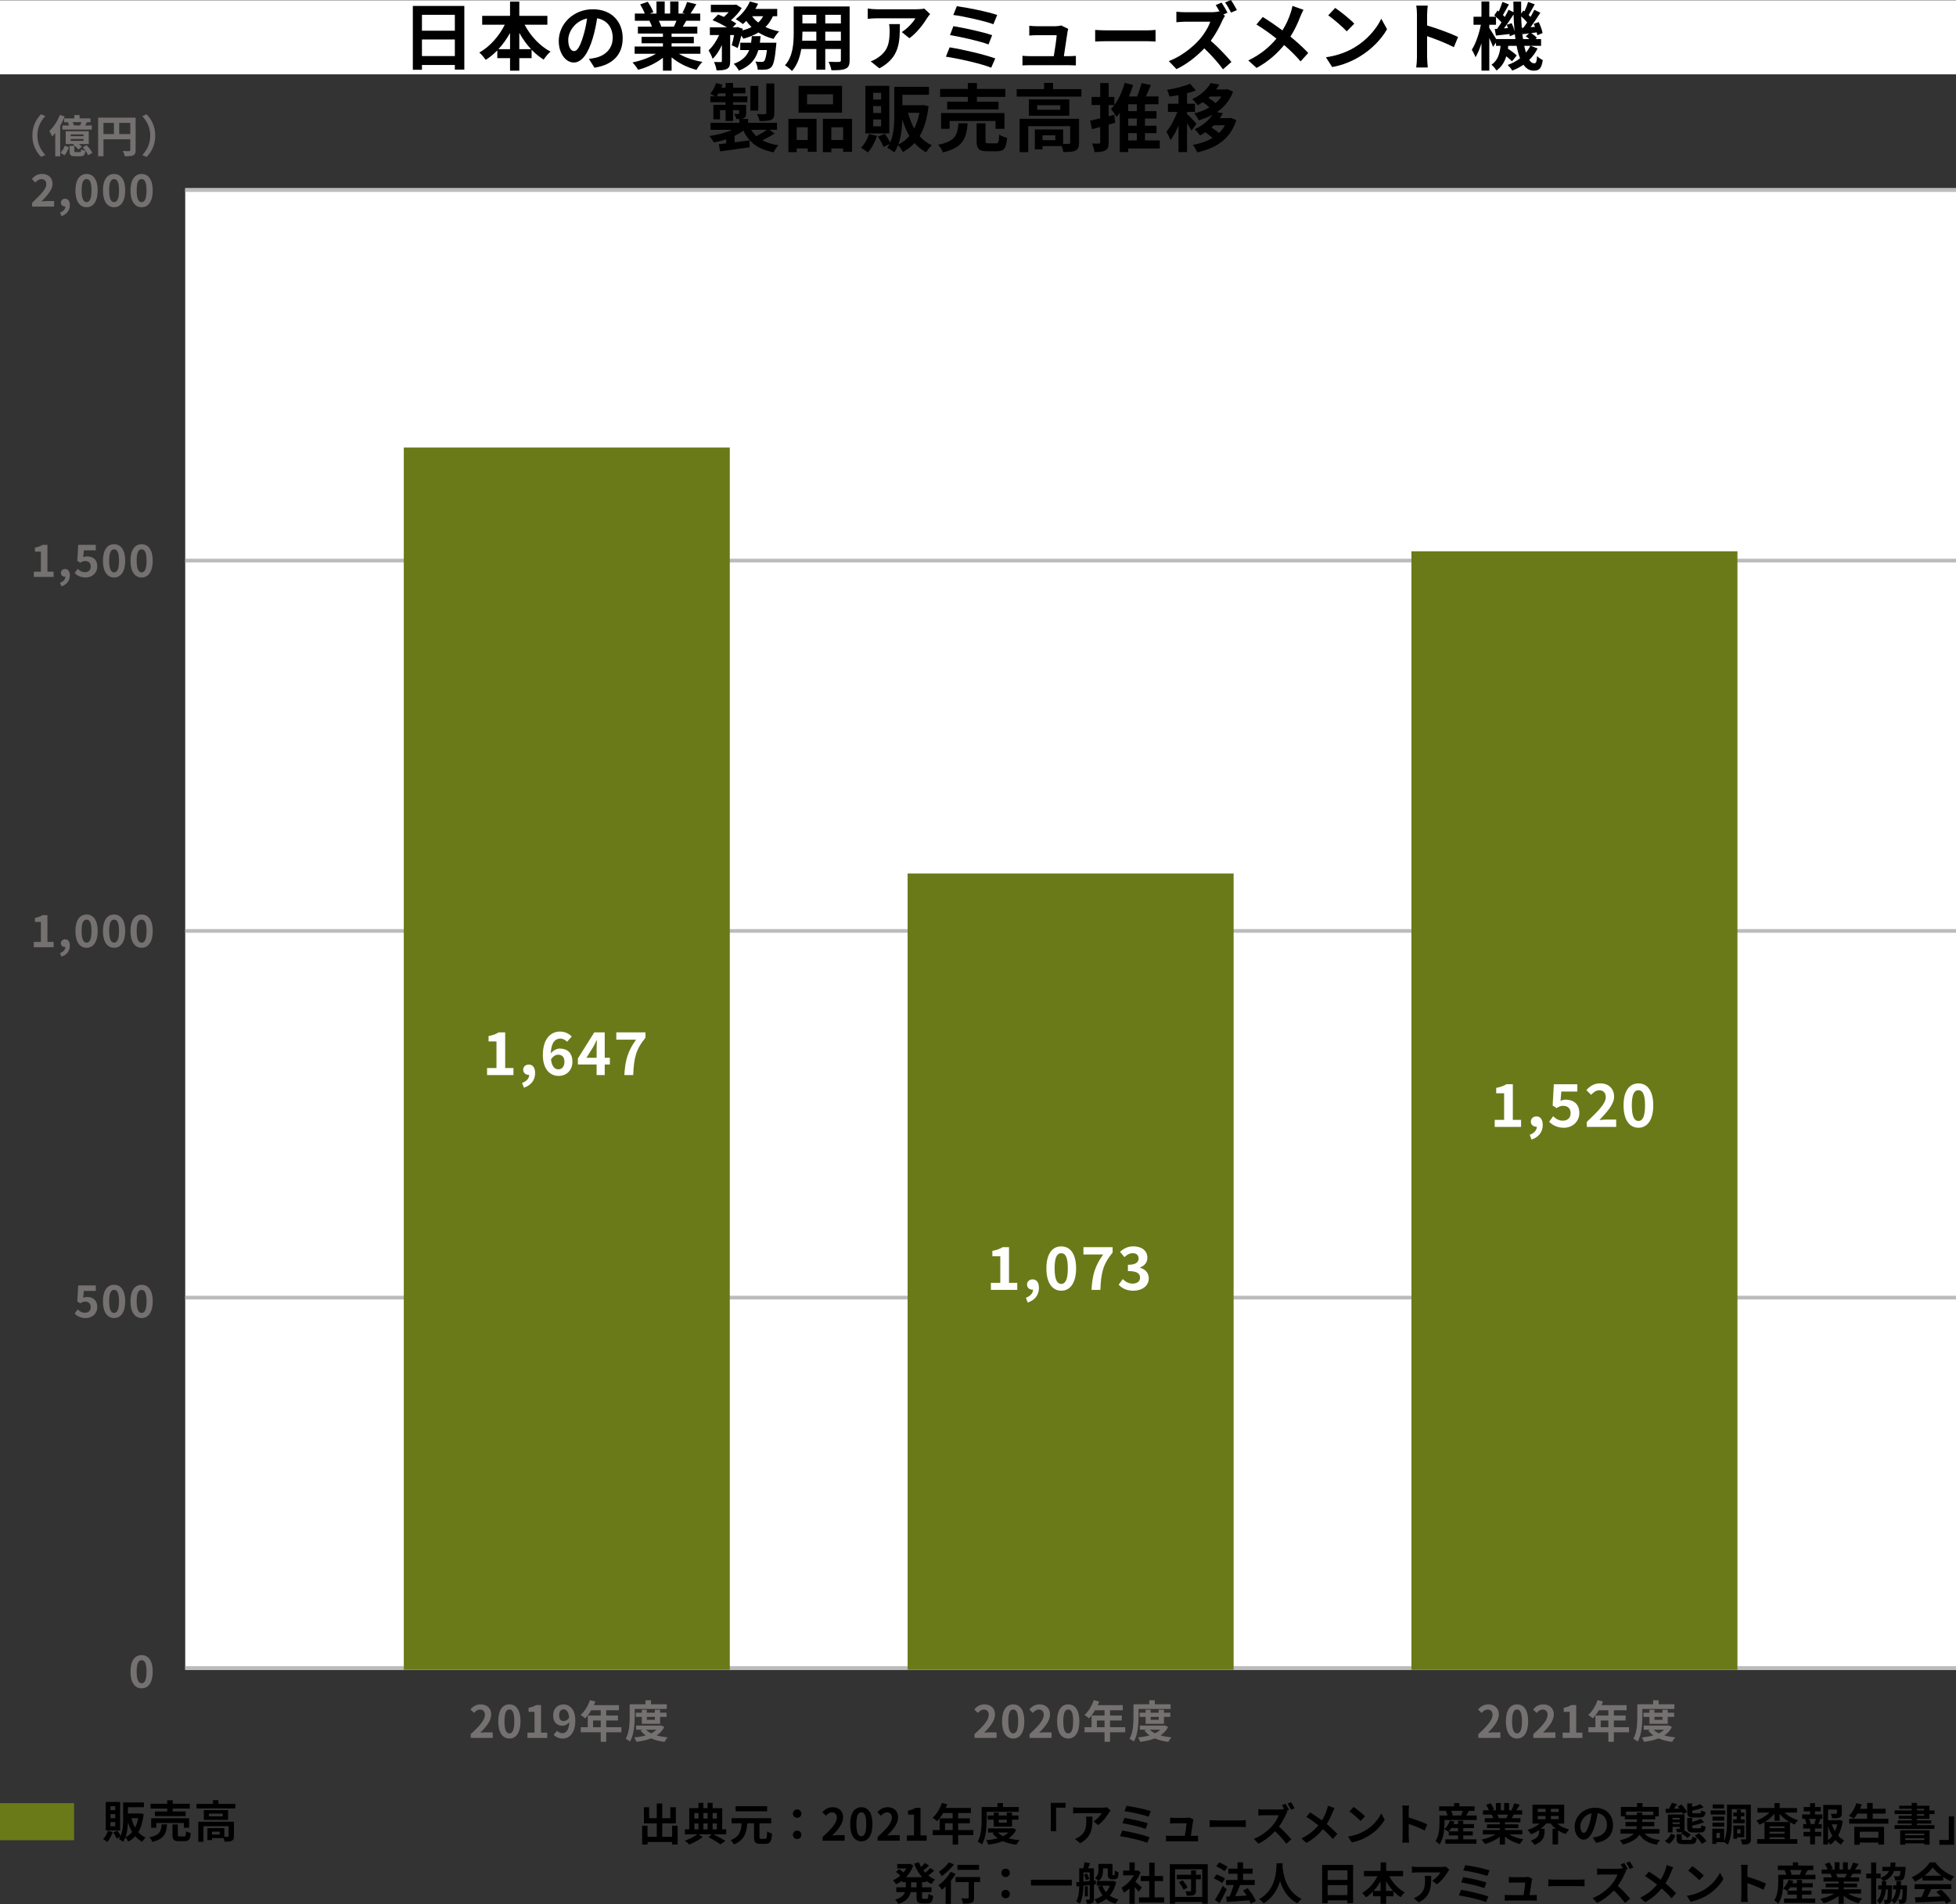
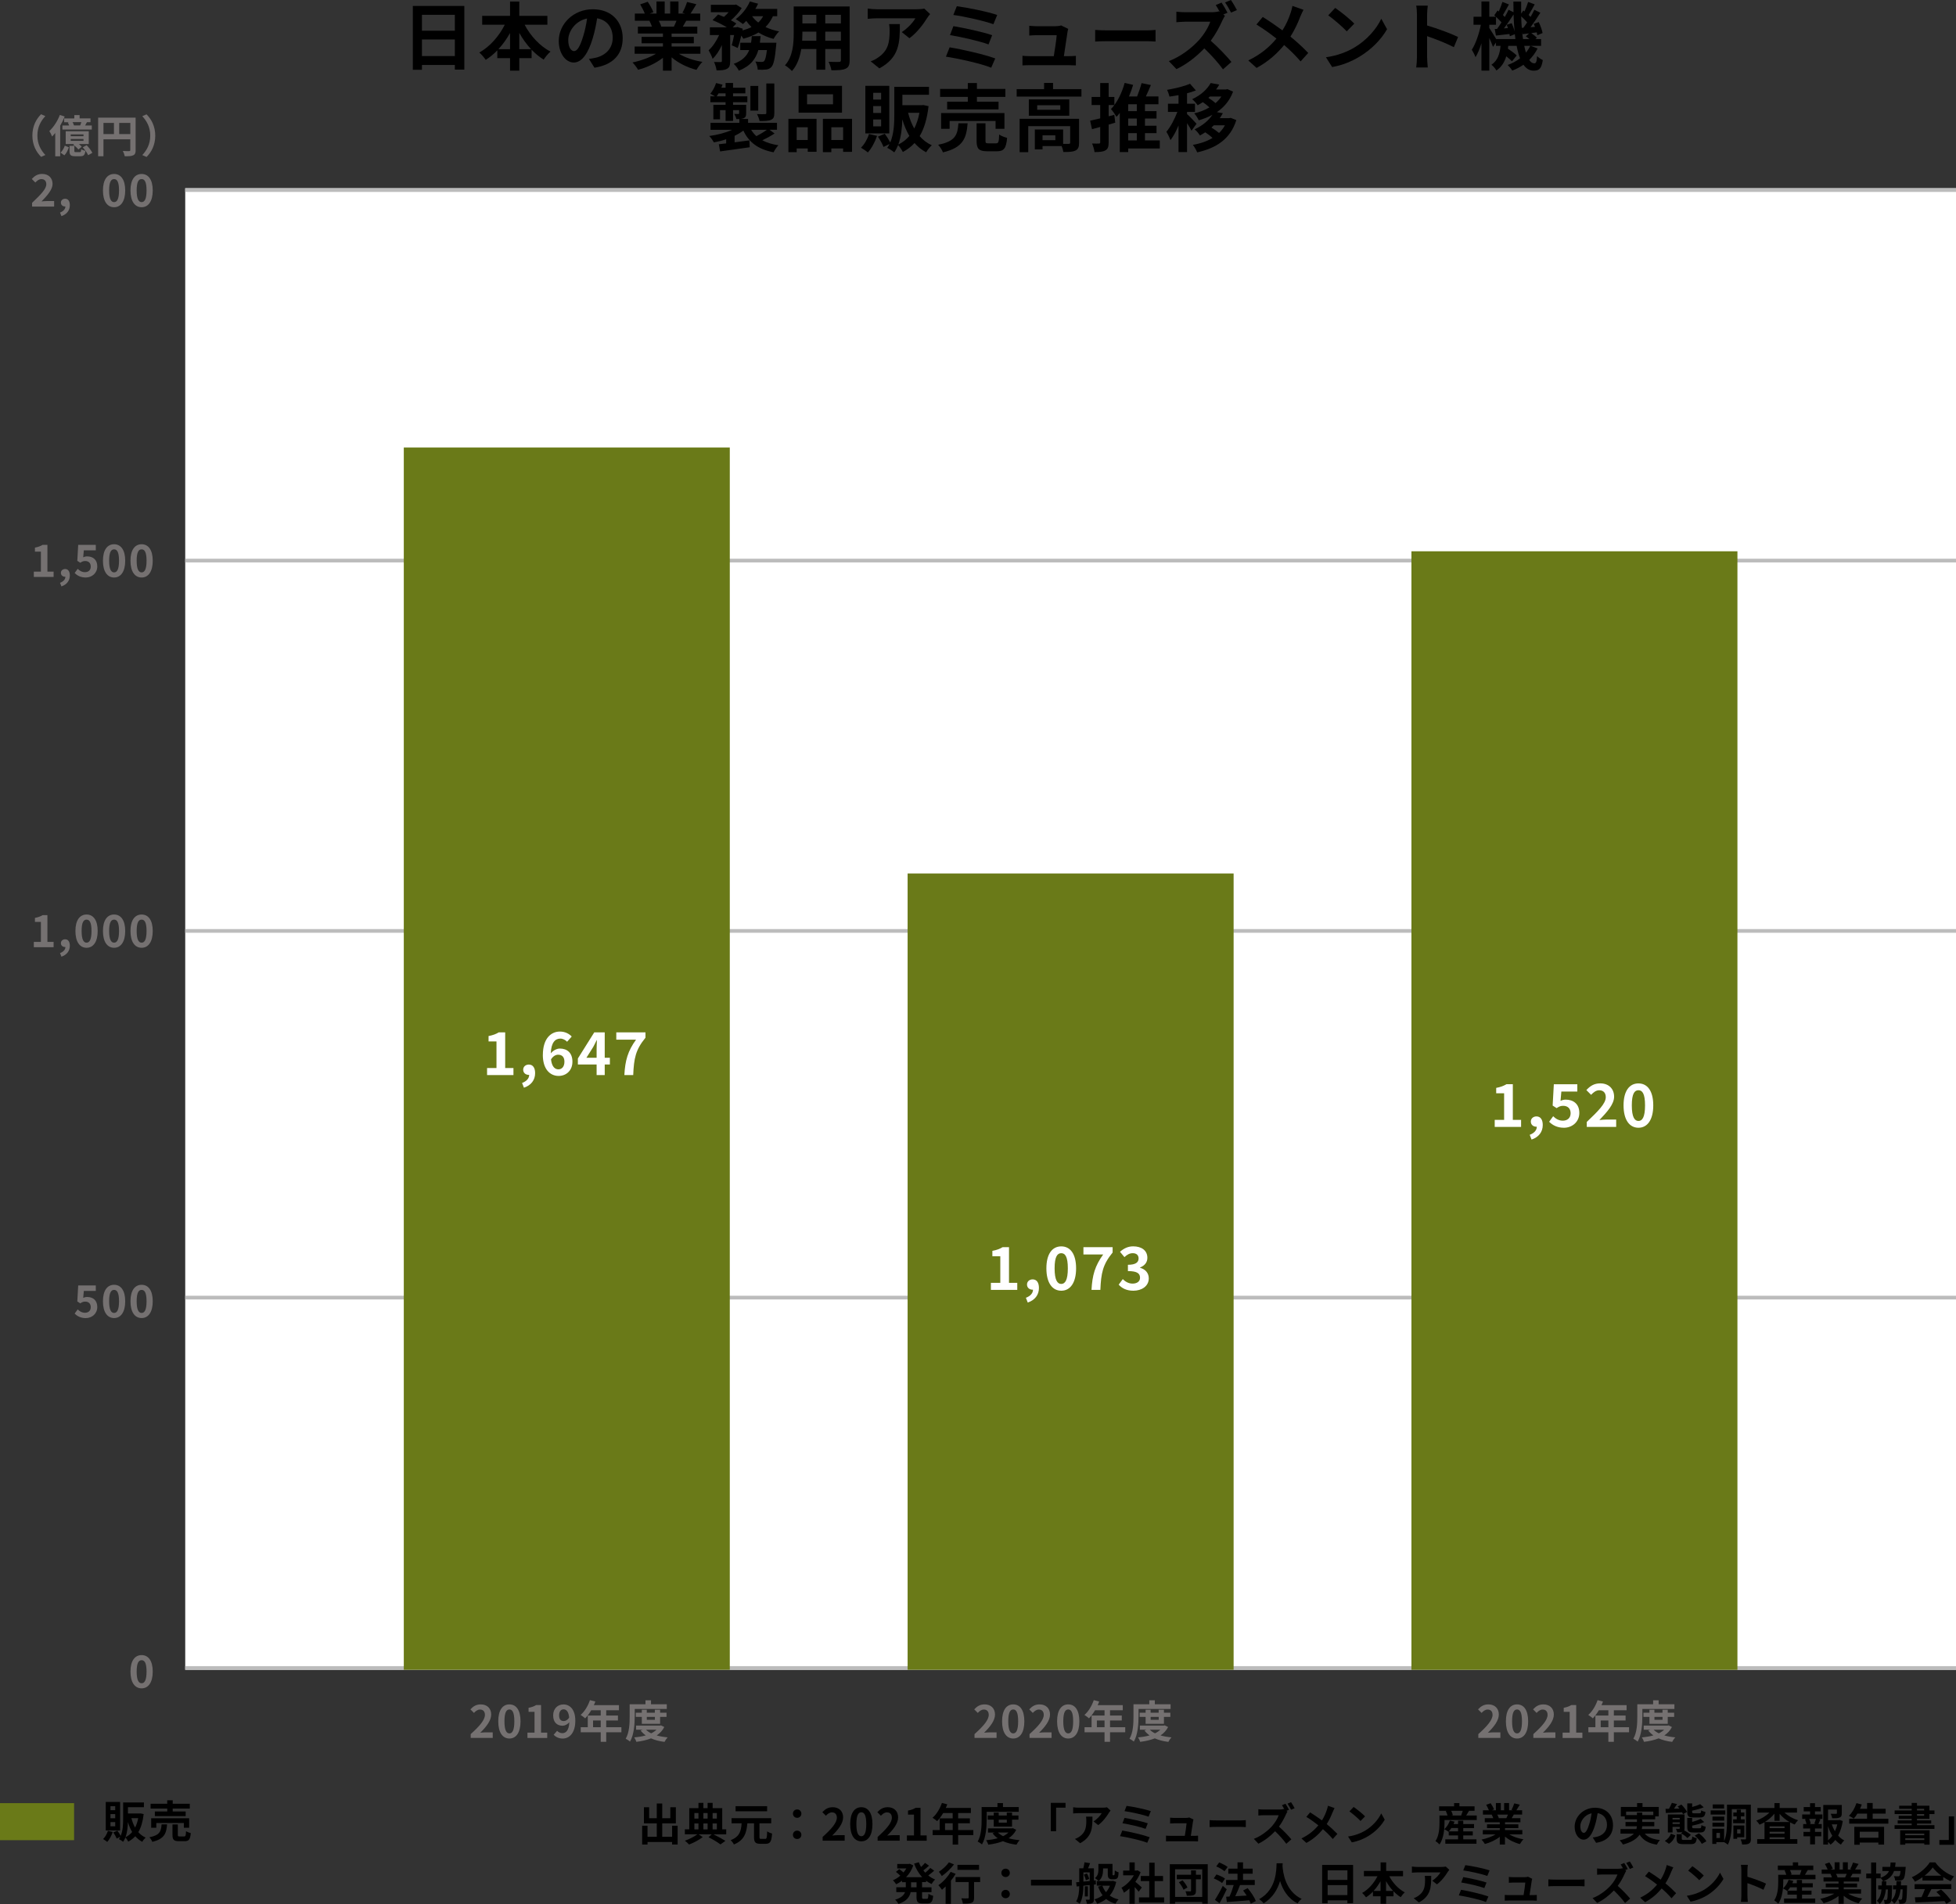
<svg xmlns="http://www.w3.org/2000/svg" id="_レイヤー_2" data-name="レイヤー_2" viewBox="0 0 528 514.06">
  <rect x="0" y="0" width="528" height="514.06" fill="#333333" stroke="none" />
  <defs>
    <style>
      .cls-1 {
        fill: #6a7a18;
      }

      .cls-2 {
        fill: #757171;
      }

      .cls-3 {
        isolation: isolate;
      }

      .cls-4 {
        fill: #fff;
      }

      .cls-5 {
        fill: #bcbcbc;
      }
    </style>
  </defs>
  <g id="bnhd_x5F_ir_x5F_financial_x5F_market.jpg" class="cls-3">
    <g id="_アミューズメント" data-name="アミューズメント">
      <g id="graph">
-         <rect class="cls-4" y=".08" width="528" height="19.99" />
        <path d="M125.34,1.6v17.2h-2.56v-1.26h-8.88v1.3h-2.46V1.6h13.9ZM113.9,4v4.3h8.88v-4.3h-8.88ZM122.78,15.14v-4.48h-8.88v4.48h8.88Z" />
        <path d="M141.62,6.68c1.56,3,4.12,5.76,6.98,7.26-.6.48-1.42,1.48-1.84,2.16-1.16-.72-2.26-1.62-3.26-2.68v2.28h-3.32v3.38h-2.5v-3.38h-3.44v-2.1c-.96,1-2.02,1.86-3.12,2.56-.42-.6-1.18-1.52-1.74-1.98,2.82-1.54,5.34-4.42,6.88-7.5h-6.1v-2.4h7.52V.42h2.5v3.86h7.58v2.4h-6.14ZM137.68,13.28v-4.36c-.9,1.6-1.96,3.08-3.14,4.36h3.14ZM143.36,13.28c-1.2-1.28-2.28-2.78-3.18-4.4v4.4h3.18Z" />
        <path d="M160.47,18.28l-1.5-2.38c.76-.08,1.32-.2,1.86-.32,2.56-.6,4.56-2.44,4.56-5.36,0-2.76-1.5-4.82-4.2-5.28-.28,1.7-.62,3.54-1.2,5.42-1.2,4.04-2.92,6.52-5.1,6.52s-4.06-2.44-4.06-5.82c0-4.62,4-8.56,9.18-8.56s8.08,3.44,8.08,7.8-2.58,7.2-7.62,7.98ZM154.97,13.8c.84,0,1.62-1.26,2.44-3.96.46-1.48.84-3.18,1.06-4.84-3.3.68-5.08,3.6-5.08,5.8,0,2.02.8,3,1.58,3Z" />
        <path d="M183.27,14.52c1.7,1.04,4.02,1.82,6.34,2.18-.54.52-1.24,1.52-1.6,2.16-2.46-.62-4.88-1.82-6.72-3.38v3.6h-2.34v-3.48c-1.86,1.46-4.32,2.62-6.7,3.24-.34-.58-1.02-1.5-1.52-1.98,2.24-.46,4.6-1.3,6.32-2.34h-5.74v-1.96h7.64v-.88h-5.76v-1.72h5.76v-.9h-6.76v-1.86h3.8c-.16-.5-.42-1.1-.68-1.56l.24-.04h-4.18v-1.94h2.68c-.28-.76-.8-1.72-1.24-2.48l2.04-.7c.58.86,1.24,2.04,1.52,2.82l-.98.36h1.82V.4h2.22v3.26h1.48V.4h2.24v3.26h1.78l-.72-.22c.48-.82.98-2.02,1.26-2.9l2.5.6c-.56.92-1.1,1.82-1.56,2.52h2.6v1.94h-3.76c-.32.58-.64,1.12-.94,1.6h3.92v1.86h-6.94v.9h6v1.72h-6v.88h7.78v1.96h-5.8ZM177.83,5.6c.28.52.54,1.12.68,1.54l-.34.06h3.74c.24-.48.48-1.06.7-1.6h-4.78Z" />
        <path d="M208.64,4.38c-.52,1.14-1.18,2.1-2,2.92,1.1.52,2.34.92,3.68,1.18-.52.48-1.18,1.42-1.5,2.02-1.52-.38-2.88-.98-4.08-1.72-1.18.72-2.56,1.26-4.08,1.68-.12-.22-.32-.52-.56-.84-.28,1.24-.62,2.44-.98,3.34l-1.6-.74c.22-.74.46-1.74.64-2.76h-1.06v7.04c0,1.08-.16,1.72-.86,2.08-.68.38-1.58.42-2.82.42-.06-.66-.38-1.62-.68-2.26.74.02,1.54.02,1.8.02.24-.02.32-.06.32-.3v-4.28c-.7,1.48-1.54,2.82-2.5,3.7-.2-.68-.72-1.66-1.08-2.3,1.1-.98,2.14-2.54,2.84-4.12h-2.5v-2.08h4.58c-1.12-.68-2.62-1.44-3.86-1.94l1.5-1.52c.48.18,1.04.4,1.58.64.44-.38.88-.82,1.26-1.26h-4.8V1.3h6.46l.36-.08,1.52.96c-.68,1.12-1.8,2.34-2.92,3.3.58.3,1.08.6,1.46.88l-.98,1.02h.96l.32-.1,1.44.48-.08.46c.88-.24,1.72-.54,2.44-.92-.52-.5-1-1.06-1.42-1.66-.3.32-.6.6-.9.86-.46-.38-1.38-1.02-1.94-1.34,1.56-1.12,3.04-2.92,3.82-4.76l2.22.6c-.22.48-.46.94-.74,1.4h5.9v1.98h-1.16ZM209.58,11.54s-.04.62-.08.9c-.32,3.46-.68,5-1.26,5.64-.44.46-.86.62-1.46.7-.5.06-1.32.08-2.24.04-.02-.66-.28-1.58-.64-2.2.72.08,1.4.1,1.72.1.28,0,.44-.04.64-.22.28-.26.54-1.12.76-2.98h-2.32c-.68,2.38-2.1,4.32-5.26,5.56-.26-.56-.88-1.4-1.38-1.84,2.4-.88,3.56-2.16,4.18-3.72h-2.42v-1.98h2.92c.1-.58.16-1.16.2-1.78h2.38c-.06.6-.12,1.2-.2,1.78h4.46ZM203.02,4.38c.44.62,1,1.2,1.66,1.7.54-.48.98-1.06,1.32-1.7h-2.98Z" />
        <path d="M229.35,16.26c0,1.28-.28,1.92-1.08,2.28-.82.4-2.04.44-3.84.42-.08-.64-.46-1.66-.76-2.28,1.12.06,2.44.04,2.8.04.38,0,.52-.12.52-.48v-3h-4.22v5.58h-2.4v-5.58h-4.08c-.36,2.18-1.08,4.38-2.52,5.94-.38-.44-1.34-1.26-1.88-1.54,2.18-2.4,2.36-5.96,2.36-8.76V1.74h15.1v14.52ZM220.36,11v-2.46h-3.76v.36c0,.64-.02,1.36-.06,2.1h3.82ZM216.6,4v2.32h3.76v-2.32h-3.76ZM226.99,4h-4.22v2.32h4.22v-2.32ZM226.99,11v-2.46h-4.22v2.46h4.22Z" />
        <path d="M250.29,4.84c-.94,1.56-2.84,4.08-4.8,5.48l-2.08-1.66c1.6-.98,3.16-2.74,3.68-3.72h-10.42c-.84,0-1.5.06-2.44.14v-2.78c.76.12,1.6.2,2.44.2h10.78c.56,0,1.66-.06,2.04-.18l1.58,1.48c-.22.26-.6.74-.78,1.04ZM237.37,18.46l-2.34-1.9c.64-.22,1.36-.56,2.1-1.1,2.54-1.76,3.02-3.88,3.02-7.16,0-.62-.04-1.16-.14-1.8h2.9c0,4.96-.1,9.04-5.54,11.96Z" />
        <path d="M268.66,15.78l-1.1,2.5c-2.7-1.12-9.02-2.5-12.22-2.98l1-2.52c3.42.54,9.58,1.98,12.32,3ZM267.82,9.5l-.98,2.5c-2.3-.88-7.42-2.04-10.4-2.52l.92-2.42c2.86.48,7.94,1.56,10.46,2.44ZM269.18,4.04l-1.02,2.5c-2.32-.86-8-2.14-10.82-2.5l.94-2.36c2.62.32,8.38,1.48,10.9,2.36Z" />
        <path d="M288.16,8.64c-.16,1.18-.68,4.62-.98,6.52h1.28c.52,0,1.44-.02,1.96-.08v2.58c-.4-.02-1.38-.06-1.92-.06h-10.52c-.72,0-1.22.02-1.98.06v-2.6c.54.06,1.28.1,1.98.1h6.48c.28-1.7.72-4.54.78-5.66h-5.4c-.64,0-1.42.06-2,.1v-2.64c.52.06,1.44.12,1.98.12h5.12c.42,0,1.24-.08,1.48-.22l1.94.94c-.1.26-.16.64-.2.84Z" />
        <path d="M298.85,8.2h10.74c.94,0,1.82-.08,2.34-.12v3.14c-.48-.02-1.5-.1-2.34-.1h-10.74c-1.14,0-2.48.04-3.22.1v-3.14c.72.06,2.18.12,3.22.12Z" />
        <path d="M331.35,3.44l-1.14.48.46.34c-.16.24-.52.84-.7,1.26-.68,1.56-1.8,3.68-3.14,5.48,1.98,1.72,4.4,4.28,5.58,5.72l-2.28,2c-1.3-1.8-3.16-3.86-5.04-5.66-2.12,2.22-4.78,4.32-7.52,5.6l-2.06-2.16c3.22-1.2,6.32-3.64,8.2-5.74,1.32-1.5,2.54-3.48,2.98-4.9h-6.78c-.84,0-1.94.12-2.36.14v-2.84c.54.08,1.76.14,2.36.14h7.06c.86,0,1.66-.1,2.06-.24l.24.18c-.34-.64-.74-1.34-1.1-1.88l1.58-.66c.52.76,1.26,2.04,1.6,2.74ZM333.89,2.72l-1.58.68c-.42-.82-1.08-2-1.62-2.74l1.58-.66c.54.76,1.26,2.02,1.62,2.72Z" />
        <path d="M351.02,4.44c-.6,1.58-1.5,3.6-2.68,5.44,1.76,1.44,3.44,2.98,4.8,4.42l-2.06,2.28c-1.4-1.64-2.84-3.04-4.44-4.42-1.76,2.12-4.06,4.34-7.44,6.18l-2.24-2.02c3.26-1.58,5.62-3.52,7.6-5.9-1.44-1.14-3.36-2.56-5.4-3.8l1.7-2.04c1.6.98,3.7,2.42,5.32,3.62,1.02-1.6,1.7-3.18,2.22-4.76.18-.52.4-1.32.48-1.84l2.98,1.04c-.26.46-.64,1.34-.84,1.8Z" />
        <path d="M365.58,12.84c3.42-2.02,6.02-5.08,7.28-7.78l1.56,2.82c-1.52,2.7-4.18,5.46-7.4,7.4-2.02,1.22-4.6,2.34-7.42,2.82l-1.68-2.64c3.12-.44,5.72-1.46,7.66-2.62ZM365.58,6.38l-2.04,2.08c-1.04-1.12-3.54-3.3-5-4.32l1.88-2c1.4.94,4,3.02,5.16,4.24Z" />
        <path d="M382.49,3.92c0-.7-.06-1.7-.2-2.4h3.12c-.08.7-.18,1.58-.18,2.4v2.96c2.68.78,6.52,2.2,8.36,3.1l-1.14,2.76c-2.06-1.08-5.06-2.24-7.22-2.98v5.66c0,.58.1,1.98.18,2.8h-3.12c.12-.8.2-2,.2-2.8V3.92Z" />
        <path d="M415.06,13.08c-.58,1.16-1.34,2.2-2.26,3.1.4.6.84.92,1.34.92s.68-.38.78-1.96c.44.46,1.08.86,1.54,1.08-.36,2.26-.92,2.86-2.48,2.86-1.12,0-2.02-.58-2.74-1.6-.92.64-1.94,1.16-3.02,1.58-.26-.44-.84-1.14-1.24-1.52,1.26-.46,2.38-1.06,3.34-1.8-.38-.96-.68-2.08-.92-3.36h-2.26c-.02.26-.06.52-.1.76.88.58,1.86,1.3,2.38,1.84l-1.28,1.58c-.34-.38-.92-.88-1.54-1.36-.46,1.52-1.24,2.86-2.66,3.84-.26-.48-.86-1.22-1.34-1.56,1.76-1.18,2.26-3.08,2.46-5.1h-1.24v-.9l-.8,1.18c-.2-.6-.6-1.52-1-2.4v8.8h-2.12v-7.38c-.46,1.46-1,2.8-1.6,3.76-.22-.62-.68-1.48-1-2.02,1.04-1.58,1.98-4.36,2.44-6.74h-1.98v-2.16h2.14V.4h2.12v4.12h1.78c-.14-.14-.3-.26-.44-.38l.88-1.3.34.26c.36-.84.76-1.84.98-2.58l1.76.68c-.56.96-1.14,2.06-1.62,2.86.18.18.36.36.5.52.4-.68.74-1.34,1.02-1.94l1.34.66c-.02-.94-.04-1.9-.04-2.88h2.1c-.02,1.12-.02,2.2,0,3.26l.58-.84.32.24c.38-.82.76-1.82.98-2.56l1.78.66c-.56,1-1.14,2.08-1.64,2.86.18.18.36.36.52.52.38-.66.74-1.34,1.02-1.92l1.62.8c-.8,1.26-1.76,2.72-2.64,3.9l1.2-.08c-.1-.28-.22-.56-.34-.82l1.34-.48c.46.94.92,2.18,1.04,2.96l-1.42.6c-.04-.22-.08-.5-.16-.78l-1.48.2c.58.38,1.2.88,1.52,1.26l-.38.34h1.52v1.84h-2.8l1.86.7ZM409.07,10.54c-.04-.42-.1-.86-.16-1.3l-1.36.54c-.02-.18-.04-.38-.08-.6-1.3.14-2.54.3-3.66.42l-.32-1.76.62-.04c.38-.52.8-1.12,1.2-1.76-.38-.46-.94-1.02-1.48-1.48v2.12h-1.82v.86c.42.62,1.38,2.16,1.86,3h5.2ZM408.07,6.26c.32.68.62,1.54.78,2.24-.14-1.46-.24-3-.28-4.6-.8,1.24-1.74,2.64-2.6,3.76l1.08-.08c-.1-.32-.2-.62-.32-.9l1.34-.42ZM411.23,7.48c.32-.42.66-.92,1-1.44-.42-.52-1.02-1.12-1.6-1.62.02,1.08.08,2.1.16,3.1l.44-.04ZM412.83,10.54c-.3-.26-.64-.52-.96-.74l.9-.78c-.62.06-1.2.14-1.76.2l-.12-.56c.06.66.14,1.28.24,1.88h1.7ZM411.45,12.38c.14.66.3,1.28.46,1.82.46-.56.86-1.16,1.16-1.82h-1.62Z" />
        <path d="M209.08,36.04c-1.02.68-2.24,1.34-3.3,1.84,1.2.64,2.64,1.08,4.34,1.34-.46.46-1.02,1.32-1.3,1.9-4.16-.8-6.66-2.68-8.16-5.86-.7.52-1.5,1-2.36,1.42v1.74c1.3-.16,2.66-.34,4-.52l.08,1.86c-2.82.4-5.8.8-8,1.12l-.34-1.94c.58-.06,1.26-.14,1.98-.22v-1.12c-1.06.36-2.18.64-3.3.84-.28-.5-.84-1.28-1.26-1.72,2.2-.3,4.46-.88,6.18-1.68h-5.84v-1.88h7.78v-1.02h-.8c-.1-.46-.38-1-.58-1.38.46.02.94.02,1.08.02.18,0,.24-.06.24-.22v-.82h-1.64v2.92h-2.02v-2.92h-1.5v2.48h-1.8v-3.92h3.3v-.7h-4.1v-1.6h1.22c-.4-.24-.92-.54-1.24-.7.66-.76,1.22-1.84,1.56-2.88l1.74.44c-.1.28-.2.54-.32.82h1.14v-1.28h2.02v1.28h3.32v1.52h-3.32v.8h3.86v1.6h-3.86v.7h3.54v2.26c0,.76-.14,1.12-.66,1.36-.26.12-.58.18-.94.2h2.12v1.04h7.8v1.88h-2l1.34,1ZM195.86,26v-.8h-1.9c-.16.28-.32.56-.5.8h2.4ZM204.68,29.86h-2.12v-6.66h2.12v6.66ZM202.76,35.04c.38.64.86,1.22,1.42,1.72.94-.48,2.04-1.14,2.84-1.72h-4.26ZM209.02,30.54c0,1.02-.2,1.52-.92,1.82-.7.3-1.68.32-3.06.32-.1-.56-.42-1.36-.7-1.88.9.04,1.86.04,2.14.02.3,0,.38-.08.38-.32v-7.96h2.16v8Z" />
        <path d="M212.82,32.08h7.6v8.9h-2.38v-.9h-2.98v1h-2.24v-9ZM215.06,34.36v3.44h2.98v-3.44h-2.98ZM227.29,30.42h-11.72v-7.24h11.72v7.24ZM224.86,25.46h-7v2.7h7v-2.7ZM229.99,32.08v8.92h-2.4v-.92h-3.18v1h-2.28v-9h7.86ZM227.59,37.8v-3.44h-3.18v3.44h3.18Z" />
        <path d="M236.75,36.68c-.56,1.68-1.5,3.4-2.48,4.48-.44-.38-1.34-.98-1.86-1.28.94-.92,1.74-2.32,2.16-3.7l2.18.5ZM240.05,36.02h-6.46v-12.84h6.46v12.84ZM237.85,25.06h-2.14v1.82h2.14v-1.82ZM237.85,28.64h-2.14v1.86h2.14v-1.86ZM237.85,32.26h-2.14v1.86h2.14v-1.86ZM250.65,28.66c-.38,3.38-1.18,6.04-2.4,8.1.9,1.04,2,1.88,3.28,2.46-.5.44-1.2,1.3-1.52,1.9-1.22-.64-2.26-1.5-3.14-2.5-.9.98-1.96,1.78-3.16,2.42-.28-.56-.8-1.38-1.28-1.86-.28.7-.62,1.38-1.04,1.96-.4-.36-1.36-.98-1.9-1.22.24-.32.44-.68.62-1.04l-1.62.8c-.26-.76-.92-1.92-1.5-2.78l1.84-.78c.54.7,1.12,1.64,1.48,2.34,1-2.32,1.1-5.2,1.1-7.52v-7.5h9.36v2.14h-7.18v2.82h5.28l.38-.04,1.4.3ZM245.47,36.7c-.78-1.32-1.4-2.82-1.9-4.46-.06,2.18-.3,4.66-1.08,6.78,1.14-.54,2.14-1.32,2.98-2.32ZM245.13,30.46c.4,1.54.94,2.98,1.66,4.24.62-1.22,1.1-2.64,1.4-4.24h-3.06Z" />
        <path d="M261.2,33.28c-.32,4.02-1.2,6.56-6.66,7.86-.22-.62-.82-1.56-1.3-2.06,4.74-.92,5.24-2.72,5.48-5.8h2.48ZM261.25,26.16h-7.48v-2.16h7.48v-1.58h2.46v1.58h7.68v2.16h-7.68v1.3h5.84v2.08h-13.88v-2.08h5.58v-1.3ZM268.74,34.78v-2.12h-12.4v2.12h-2.3v-4.26h17.1v4.26h-2.4ZM268.86,38.7c.66,0,.78-.34.86-2.38.48.38,1.5.74,2.14.9-.26,2.88-.88,3.62-2.76,3.62h-2.58c-2.32,0-2.9-.68-2.9-2.82v-4.74h2.4v4.72c0,.62.12.7.84.7h2Z" />
        <path d="M291.92,24.06v2.02h-17.48v-2.02h7.4v-1.68h2.42v1.68h7.66ZM291.28,38.56c0,1.1-.22,1.74-1,2.1-.74.36-1.8.38-3.24.38-.06-.46-.24-1.08-.46-1.6h-5.16v.9h-2.08v-5.38h7.64v3.88c.68.02,1.3.02,1.52,0,.3-.02.38-.08.38-.32v-4.46h-11.32v7.02h-2.32v-9h16.04v6.48ZM288.64,26.84v4.4h-10.92v-4.4h10.92ZM286.22,28.42h-6.24v1.22h6.24v-1.22ZM284.88,36.54h-3.46v1.3h3.46v-1.3Z" />
        <path d="M301.05,33.12c-.58.18-1.18.34-1.78.52v4.76c0,1.18-.2,1.82-.84,2.18-.66.4-1.6.48-2.98.48-.06-.64-.36-1.66-.66-2.32.78.04,1.6.04,1.86.02.24,0,.34-.08.34-.38v-4.1l-2.22.6-.5-2.3c.76-.16,1.7-.38,2.72-.62v-3.6h-2.32v-2.18h2.32v-3.76h2.28v3.76h1.54v2.18h-1.54v3.04l1.52-.4.26,2.12ZM313.07,40.08h-8.52v.98h-2.28v-10.58c-.28.38-.58.74-.88,1.06-.3-.52-1.04-1.6-1.5-2.1,1.64-1.66,2.96-4.34,3.7-7.06l2.28.54c-.3,1.06-.68,2.1-1.12,3.12h2.2c.46-1.16.92-2.52,1.2-3.6l2.52.52c-.44,1.04-.9,2.12-1.36,3.08h3.4v2.1h-3.64v1.86h3.12v2h-3.12v1.94h3.12v2h-3.12v1.98h4v2.16ZM306.87,28.14h-2.32v1.86h2.32v-1.86ZM306.87,32h-2.32v1.94h2.32v-1.94ZM304.55,37.92h2.32v-1.98h-2.32v1.98Z" />
        <path d="M321.63,35.28c-.24-.52-.72-1.3-1.2-2.02v7.8h-2.3v-7.18c-.64,1.54-1.4,2.96-2.18,3.96-.22-.68-.72-1.66-1.1-2.26,1.12-1.3,2.22-3.42,2.96-5.36h-2.54v-2.22h2.86v-2.32c-.84.16-1.66.3-2.44.4-.12-.54-.4-1.34-.66-1.82,2.2-.38,4.66-.96,6.2-1.66l1.58,1.82c-.72.28-1.52.54-2.38.76v2.82h2.14v2.22h-2.14v.58c.54.44,2.18,2.18,2.56,2.62l-1.36,1.86ZM333.73,32.42c-1.6,5.18-5.5,7.58-10.56,8.72-.24-.6-.76-1.54-1.18-2.02,2-.36,3.82-.96,5.32-1.88-.56-.52-1.28-1.08-1.96-1.52-.46.3-.94.58-1.44.86-.3-.52-.96-1.3-1.44-1.66,2.26-1.06,3.84-2.48,4.8-3.92-1.14.62-2.38,1.1-3.68,1.48-.24-.54-.8-1.42-1.22-1.88,1.48-.34,2.88-.88,4.1-1.6-.5-.48-1.18-1.02-1.78-1.42-.44.28-.9.58-1.4.84-.32-.5-1.02-1.3-1.48-1.64,2.52-1.16,4.14-2.82,5-4.36l2.32.42c-.26.46-.54.9-.86,1.32h2.68l.38-.1,1.52.68c-.88,2.42-2.44,4.22-4.38,5.54l1.62.28c-.24.46-.52.9-.82,1.34h2.52l.42-.08,1.52.6ZM326.59,26.06c-.12.12-.26.24-.4.36.66.4,1.38.92,1.92,1.42.62-.54,1.16-1.12,1.58-1.78h-3.1ZM327.65,33.84c-.2.2-.42.4-.64.6.7.42,1.48.96,2.06,1.46.62-.6,1.16-1.28,1.58-2.06h-3Z" />
        <rect class="cls-4" x="50" y="50.82" width="478" height="400" />
        <rect class="cls-5" x="50" y="449.84" width="478" height="1" />
        <rect class="cls-5" x="50" y="349.84" width="478" height="1" />
        <rect class="cls-5" x="50" y="250.84" width="478" height="1" />
        <rect class="cls-5" x="50" y="150.85" width="478" height="1" />
        <rect class="cls-5" x="50" y="50.82" width="478" height="1" />
        <path class="cls-2" d="M399.06,468.19c2.41-2.16,3.84-3.83,3.84-5.19,0-.9-.48-1.44-1.33-1.44-.65,0-1.18.42-1.63.91l-.96-.96c.82-.88,1.61-1.34,2.82-1.34,1.68,0,2.79,1.08,2.79,2.73s-1.33,3.33-2.95,4.92c.44-.05,1.03-.1,1.45-.1h1.92v1.49h-5.95v-1.02Z" />
        <path class="cls-2" d="M406.5,464.74c0-3.07,1.2-4.57,3.01-4.57s3,1.51,3,4.57-1.19,4.64-3,4.64-3.01-1.58-3.01-4.64ZM410.84,464.74c0-2.48-.56-3.2-1.33-3.2s-1.34.72-1.34,3.2.58,3.26,1.34,3.26,1.33-.77,1.33-3.26Z" />
        <path class="cls-2" d="M413.91,468.19c2.41-2.16,3.84-3.83,3.84-5.19,0-.9-.48-1.44-1.33-1.44-.65,0-1.18.42-1.63.91l-.96-.96c.82-.88,1.61-1.34,2.82-1.34,1.68,0,2.79,1.08,2.79,2.73s-1.33,3.33-2.95,4.92c.44-.05,1.03-.1,1.45-.1h1.92v1.49h-5.95v-1.02Z" />
        <path class="cls-2" d="M421.81,467.79h1.91v-5.61h-1.61v-1.09c.89-.17,1.5-.4,2.06-.75h1.31v7.46h1.67v1.43h-5.34v-1.43Z" />
        <path class="cls-2" d="M439.74,467.7h-4.1v2.57h-1.48v-2.57h-5.4v-1.37h1.9v-3.15h3.5v-1.43h-2.57c-.49.85-1.07,1.62-1.63,2.18-.28-.24-.89-.72-1.23-.92,1.08-.91,2-2.45,2.52-3.99l1.45.37c-.11.34-.24.66-.4.98h6.78v1.38h-3.44v1.43h3.17v1.33h-3.17v1.82h4.1v1.37ZM434.16,466.33v-1.82h-2.07v1.82h2.07Z" />
        <path class="cls-2" d="M443.33,463.49c0,1.94-.18,4.88-1.27,6.73-.24-.24-.84-.64-1.16-.78,1-1.7,1.07-4.2,1.07-5.95v-3.36h4.27v-1.07h1.49v1.07h4.26v1.27h-8.65v2.09ZM451.32,466.27c-.48.96-1.19,1.7-2.05,2.28.88.25,1.87.42,2.95.52-.29.3-.66.85-.84,1.22-1.38-.17-2.6-.48-3.65-.95-1.18.47-2.52.76-3.95.94-.11-.36-.36-.9-.58-1.2,1.1-.1,2.16-.26,3.11-.54-.53-.37-1-.82-1.38-1.33l.56-.2h-1.79v-1.12h6.46l.25-.06.89.44ZM445.25,465.41v-1.87h-1.62v-1.13h1.62v-.79h1.34v.79h2.18v-.79h1.42v.79h1.73v1.13h-1.73v1.87h-4.94ZM446.38,467c.36.38.84.71,1.4.98.55-.26,1.04-.6,1.44-.98h-2.84ZM446.6,463.54v.79h2.18v-.79h-2.18Z" />
        <path class="cls-2" d="M263.06,468.19c2.41-2.16,3.84-3.83,3.84-5.19,0-.9-.48-1.44-1.33-1.44-.65,0-1.18.42-1.63.91l-.96-.96c.82-.88,1.61-1.34,2.82-1.34,1.68,0,2.79,1.08,2.79,2.73s-1.33,3.33-2.95,4.92c.44-.05,1.03-.1,1.45-.1h1.92v1.49h-5.95v-1.02Z" />
        <path class="cls-2" d="M270.5,464.74c0-3.07,1.2-4.57,3.01-4.57s3,1.51,3,4.57-1.19,4.64-3,4.64-3.01-1.58-3.01-4.64ZM274.84,464.74c0-2.48-.56-3.2-1.33-3.2s-1.34.72-1.34,3.2.58,3.26,1.34,3.26,1.33-.77,1.33-3.26Z" />
        <path class="cls-2" d="M277.91,468.19c2.41-2.16,3.84-3.83,3.84-5.19,0-.9-.48-1.44-1.33-1.44-.65,0-1.18.42-1.63.91l-.96-.96c.82-.88,1.61-1.34,2.82-1.34,1.68,0,2.79,1.08,2.79,2.73s-1.33,3.33-2.95,4.92c.44-.05,1.03-.1,1.45-.1h1.92v1.49h-5.95v-1.02Z" />
        <path class="cls-2" d="M285.35,464.74c0-3.07,1.2-4.57,3.01-4.57s3,1.51,3,4.57-1.19,4.64-3,4.64-3.01-1.58-3.01-4.64ZM289.69,464.74c0-2.48-.56-3.2-1.33-3.2s-1.34.72-1.34,3.2.58,3.26,1.34,3.26,1.33-.77,1.33-3.26Z" />
        <path class="cls-2" d="M303.74,467.7h-4.1v2.57h-1.48v-2.57h-5.4v-1.37h1.9v-3.15h3.5v-1.43h-2.57c-.49.85-1.07,1.62-1.63,2.18-.28-.24-.89-.72-1.23-.92,1.08-.91,2-2.45,2.52-3.99l1.45.37c-.11.34-.24.66-.4.98h6.78v1.38h-3.44v1.43h3.17v1.33h-3.17v1.82h4.1v1.37ZM298.16,466.33v-1.82h-2.07v1.82h2.07Z" />
        <path class="cls-2" d="M307.33,463.49c0,1.94-.18,4.88-1.27,6.73-.24-.24-.84-.64-1.16-.78,1-1.7,1.07-4.2,1.07-5.95v-3.36h4.27v-1.07h1.49v1.07h4.26v1.27h-8.65v2.09ZM315.32,466.27c-.48.96-1.19,1.7-2.05,2.28.88.25,1.87.42,2.95.52-.29.3-.66.85-.84,1.22-1.38-.17-2.6-.48-3.65-.95-1.18.47-2.52.76-3.95.94-.11-.36-.36-.9-.58-1.2,1.1-.1,2.16-.26,3.11-.54-.53-.37-1-.82-1.38-1.33l.56-.2h-1.79v-1.12h6.46l.25-.06.89.44ZM309.25,465.41v-1.87h-1.62v-1.13h1.62v-.79h1.34v.79h2.18v-.79h1.42v.79h1.73v1.13h-1.73v1.87h-4.94ZM310.38,467c.36.38.84.71,1.4.98.55-.26,1.04-.6,1.44-.98h-2.84ZM310.6,463.54v.79h2.18v-.79h-2.18Z" />
        <path class="cls-2" d="M127.06,468.19c2.41-2.16,3.84-3.83,3.84-5.19,0-.9-.48-1.44-1.33-1.44-.65,0-1.18.42-1.63.91l-.96-.96c.82-.88,1.61-1.34,2.82-1.34,1.68,0,2.79,1.08,2.79,2.73s-1.33,3.33-2.95,4.92c.44-.05,1.03-.1,1.45-.1h1.92v1.49h-5.95v-1.02Z" />
        <path class="cls-2" d="M134.5,464.74c0-3.07,1.2-4.57,3.01-4.57s3,1.51,3,4.57-1.19,4.64-3,4.64-3.01-1.58-3.01-4.64ZM138.84,464.74c0-2.48-.56-3.2-1.33-3.2s-1.34.72-1.34,3.2.58,3.26,1.34,3.26,1.33-.77,1.33-3.26Z" />
        <path class="cls-2" d="M142.38,467.79h1.91v-5.61h-1.61v-1.09c.89-.17,1.5-.4,2.06-.75h1.31v7.46h1.67v1.43h-5.34v-1.43Z" />
        <path class="cls-2" d="M149.45,468.37l.94-1.07c.32.36.86.64,1.39.64,1,0,1.81-.76,1.9-2.97-.47.6-1.22.96-1.82.96-1.48,0-2.54-.91-2.54-2.79s1.27-2.96,2.79-2.96c1.68,0,3.19,1.32,3.19,4.4,0,3.36-1.64,4.81-3.41,4.81-1.1,0-1.91-.47-2.43-1.01ZM152.18,464.67c.49,0,1.06-.28,1.46-.96-.16-1.61-.77-2.21-1.52-2.21-.66,0-1.2.54-1.2,1.63s.49,1.54,1.26,1.54Z" />
        <path class="cls-2" d="M167.74,467.7h-4.1v2.57h-1.48v-2.57h-5.4v-1.37h1.9v-3.15h3.5v-1.43h-2.57c-.49.85-1.07,1.62-1.63,2.18-.28-.24-.89-.72-1.23-.92,1.08-.91,2-2.45,2.52-3.99l1.45.37c-.11.34-.24.66-.4.98h6.78v1.38h-3.44v1.43h3.17v1.33h-3.17v1.82h4.1v1.37ZM162.16,466.33v-1.82h-2.07v1.82h2.07Z" />
        <path class="cls-2" d="M171.33,463.49c0,1.94-.18,4.88-1.27,6.73-.24-.24-.84-.64-1.16-.78,1-1.7,1.07-4.2,1.07-5.95v-3.36h4.27v-1.07h1.49v1.07h4.26v1.27h-8.65v2.09ZM179.32,466.27c-.48.96-1.19,1.7-2.05,2.28.88.25,1.87.42,2.95.52-.29.3-.66.85-.84,1.22-1.38-.17-2.6-.48-3.65-.95-1.18.47-2.52.76-3.95.94-.11-.36-.36-.9-.58-1.2,1.1-.1,2.16-.26,3.11-.54-.53-.37-1-.82-1.38-1.33l.56-.2h-1.79v-1.12h6.46l.25-.06.89.44ZM173.25,465.41v-1.87h-1.62v-1.13h1.62v-.79h1.34v.79h2.18v-.79h1.42v.79h1.73v1.13h-1.73v1.87h-4.94ZM174.38,467c.36.38.84.71,1.4.98.55-.26,1.04-.6,1.44-.98h-2.84ZM174.6,463.54v.79h2.18v-.79h-2.18Z" />
        <rect class="cls-1" x="381" y="148.84" width="88" height="302" />
        <path class="cls-4" d="M403.48,302.36h2.54v-7.18h-2.14v-1.46c1.18-.22,2-.53,2.75-.99h1.74v9.63h2.23v1.9h-7.12v-1.9Z" />
        <path class="cls-4" d="M412.92,306.39c1.25-.46,1.94-1.29,1.92-2.19h-.14c-.77,0-1.47-.5-1.47-1.39,0-.85.69-1.39,1.52-1.39,1.09,0,1.7.86,1.7,2.32,0,1.87-1.09,3.29-3.02,3.93l-.5-1.28Z" />
        <path class="cls-4" d="M418.17,302.87l1.09-1.5c.67.66,1.5,1.2,2.61,1.2,1.23,0,2.1-.72,2.1-2.01s-.8-2-2-2c-.7,0-1.09.18-1.78.62l-1.07-.69.32-5.76h6.34v1.97h-4.31l-.22,2.51c.48-.21.88-.32,1.42-.32,1.98,0,3.65,1.12,3.65,3.58s-1.95,4.01-4.15,4.01c-1.87,0-3.12-.74-4-1.62Z" />
        <path class="cls-4" d="M428.34,302.9c3.09-2.94,5.12-4.96,5.12-6.67,0-1.17-.64-1.87-1.78-1.87-.86,0-1.57.58-2.18,1.23l-1.28-1.28c1.09-1.17,2.15-1.81,3.76-1.81,2.24,0,3.73,1.42,3.73,3.6,0,2.01-1.86,4.09-3.97,6.3.59-.06,1.38-.13,1.94-.13h2.59v1.98h-7.94v-1.36Z" />
        <path class="cls-4" d="M438.26,298.44c0-3.9,1.58-5.93,4.02-5.93s4,2.05,4,5.93-1.57,6.04-4,6.04-4.02-2.13-4.02-6.04ZM444.06,298.44c0-3.2-.75-4.09-1.78-4.09s-1.79.89-1.79,4.09.77,4.21,1.79,4.21,1.78-.99,1.78-4.21Z" />
        <rect class="cls-1" x="245" y="235.83" width="88" height="215" />
        <path class="cls-4" d="M267.48,346.36h2.54v-7.18h-2.14v-1.46c1.18-.22,2-.53,2.75-.99h1.74v9.63h2.23v1.9h-7.12v-1.9Z" />
        <path class="cls-4" d="M276.92,350.39c1.25-.46,1.94-1.29,1.92-2.19h-.14c-.77,0-1.47-.5-1.47-1.39,0-.85.69-1.39,1.52-1.39,1.09,0,1.7.86,1.7,2.32,0,1.87-1.09,3.29-3.02,3.93l-.5-1.28Z" />
        <path class="cls-4" d="M282.46,342.44c0-3.9,1.58-5.93,4.02-5.93s4,2.05,4,5.93-1.57,6.04-4,6.04-4.02-2.13-4.02-6.04ZM288.25,342.44c0-3.2-.75-4.09-1.78-4.09s-1.79.89-1.79,4.09.77,4.21,1.79,4.21,1.78-.99,1.78-4.21Z" />
        <path class="cls-4" d="M297.79,338.7h-5.33v-1.97h7.88v1.44c-2.69,3.28-3.12,5.6-3.31,10.09h-2.39c.21-3.98.94-6.49,3.15-9.56Z" />
        <path class="cls-4" d="M301.98,346.84l1.1-1.49c.7.69,1.57,1.21,2.64,1.21,1.2,0,2.02-.58,2.02-1.57,0-1.12-.69-1.81-3.27-1.81v-1.7c2.18,0,2.88-.72,2.88-1.71,0-.9-.58-1.42-1.58-1.42-.85,0-1.54.4-2.24,1.06l-1.2-1.44c1.02-.9,2.16-1.47,3.55-1.47,2.29,0,3.84,1.12,3.84,3.1,0,1.25-.74,2.11-1.97,2.61v.08c1.33.35,2.35,1.33,2.35,2.85,0,2.11-1.9,3.34-4.16,3.34-1.87,0-3.14-.7-3.97-1.65Z" />
        <rect class="cls-1" x="109" y="120.83" width="88" height="330" />
        <path class="cls-4" d="M131.48,288.36h2.54v-7.18h-2.14v-1.46c1.18-.22,2-.53,2.75-.99h1.74v9.63h2.23v1.9h-7.12v-1.9Z" />
-         <path class="cls-4" d="M140.92,292.39c1.25-.46,1.94-1.29,1.92-2.19h-.14c-.77,0-1.47-.5-1.47-1.39,0-.85.69-1.39,1.52-1.39,1.09,0,1.7.86,1.7,2.32,0,1.87-1.09,3.29-3.02,3.93l-.5-1.28Z" />
+         <path class="cls-4" d="M140.92,292.39c1.25-.46,1.94-1.29,1.92-2.19h-.14c-.77,0-1.47-.5-1.47-1.39,0-.85.69-1.39,1.52-1.39,1.09,0,1.7.86,1.7,2.32,0,1.87-1.09,3.29-3.02,3.93l-.5-1.28" />
        <path class="cls-4" d="M146.54,284.81c0-4.4,2.19-6.3,4.59-6.3,1.44,0,2.5.61,3.2,1.34l-1.25,1.41c-.42-.46-1.14-.85-1.82-.85-1.36,0-2.48,1.01-2.58,3.98.66-.82,1.66-1.29,2.43-1.29,1.98,0,3.41,1.14,3.41,3.55s-1.7,3.84-3.73,3.84c-2.24,0-4.26-1.73-4.26-5.68ZM148.74,286.02c.22,1.95,1.02,2.69,2,2.69.9,0,1.62-.69,1.62-2.06,0-1.29-.67-1.89-1.7-1.89-.61,0-1.33.34-1.92,1.26Z" />
        <path class="cls-4" d="M161.05,287.4h-5.06v-1.62l4.42-7.05h2.83v6.86h1.39v1.81h-1.39v2.86h-2.19v-2.86ZM161.05,285.59v-2.3c0-.69.05-1.77.08-2.46h-.06c-.29.62-.61,1.21-.94,1.85l-1.84,2.91h2.77Z" />
        <path class="cls-4" d="M171.69,280.7h-5.33v-1.97h7.88v1.44c-2.69,3.28-3.12,5.6-3.31,10.09h-2.39c.21-3.98.94-6.49,3.15-9.56Z" />
        <path class="cls-2" d="M11.1,30.85l1.14.5c-1.2,1.29-2.15,2.95-2.15,5.25s.95,3.96,2.15,5.25l-1.14.5c-1.3-1.27-2.36-3.19-2.36-5.76s1.07-4.49,2.36-5.76Z" />
        <path class="cls-2" d="M17.46,31.46c-.32.82-.74,1.67-1.21,2.46v8.28h-1.34v-6.3c-.28.35-.56.67-.85.96-.12-.35-.49-1.12-.74-1.48,1.12-1.03,2.21-2.69,2.84-4.35l1.31.43ZM16.34,41.21c.5-.47.94-1.21,1.15-1.88l1.1.44c-.26.74-.65,1.61-1.21,2.17l-1.04-.73ZM20.06,31.96v-.88h1.43v.88h2.94v1.03h-.96c-.17.31-.34.61-.49.88h1.8v1.1h-7.93v-1.1h1.8c-.08-.26-.2-.56-.34-.8l.38-.07h-1.37v-1.03h2.73ZM23.96,38.89h-2.67c.31.25.6.52.78.74l-.92.73c-.26-.38-.88-.94-1.39-1.28l.25-.19h-2.27v-3.45h6.22v3.45ZM21.53,41.08c.29,0,.35-.1.4-.79.23.19.77.36,1.12.44-.13,1.15-.48,1.45-1.37,1.45h-1.39c-1.25,0-1.52-.35-1.52-1.42v-1.38h1.3v1.37c0,.29.05.32.42.32h1.06ZM22.54,36.29h-3.45v.49h3.45v-.49ZM22.54,37.53h-3.45v.5h3.45v-.5ZM21.64,33.86c.12-.28.24-.59.32-.88h-2.37c.16.29.3.61.38.88h1.67ZM23.39,39.21c.6.6,1.26,1.45,1.54,2.06l-1.14.63c-.24-.59-.88-1.47-1.46-2.12l1.07-.58Z" />
        <path class="cls-2" d="M36.62,40.53c0,.78-.17,1.18-.67,1.4-.48.24-1.2.26-2.27.26-.07-.4-.31-1.06-.52-1.43.68.05,1.46.04,1.7.04.23-.01.31-.08.31-.29v-2.9h-7.24v4.58h-1.44v-10.43h10.12v8.77ZM27.93,36.2h2.83v-3.02h-2.83v3.02ZM35.18,36.2v-3.02h-3v3.02h3Z" />
        <path class="cls-2" d="M39.55,42.37l-1.14-.5c1.2-1.29,2.15-2.95,2.15-5.25s-.95-3.96-2.15-5.25l1.14-.5c1.29,1.27,2.36,3.19,2.36,5.76s-1.07,4.49-2.36,5.76Z" />
        <path class="cls-2" d="M8.66,54.76c2.31-2.21,3.84-3.72,3.84-5,0-.88-.48-1.4-1.33-1.4-.65,0-1.18.43-1.63.92l-.96-.96c.82-.88,1.61-1.36,2.82-1.36,1.68,0,2.79,1.07,2.79,2.7,0,1.51-1.39,3.07-2.97,4.72.44-.05,1.03-.1,1.45-.1h1.94v1.49h-5.95v-1.02Z" />
        <path class="cls-2" d="M16.21,57.38c.94-.35,1.45-.97,1.44-1.64h-.11c-.58,0-1.1-.37-1.1-1.04,0-.63.52-1.04,1.14-1.04.82,0,1.27.65,1.27,1.74,0,1.4-.82,2.47-2.27,2.95l-.37-.96Z" />
-         <path class="cls-2" d="M20.36,51.42c0-2.93,1.19-4.45,3.01-4.45s3,1.54,3,4.45-1.18,4.53-3,4.53-3.01-1.59-3.01-4.53ZM24.7,51.42c0-2.4-.56-3.07-1.33-3.07s-1.34.67-1.34,3.07.58,3.15,1.34,3.15,1.33-.74,1.33-3.15Z" />
        <path class="cls-2" d="M27.79,51.42c0-2.93,1.19-4.45,3.01-4.45s3,1.54,3,4.45-1.18,4.53-3,4.53-3.01-1.59-3.01-4.53ZM32.13,51.42c0-2.4-.56-3.07-1.33-3.07s-1.34.67-1.34,3.07.58,3.15,1.34,3.15,1.33-.74,1.33-3.15Z" />
        <path class="cls-2" d="M35.22,51.42c0-2.93,1.19-4.45,3.01-4.45s3,1.54,3,4.45-1.18,4.53-3,4.53-3.01-1.59-3.01-4.53ZM39.56,51.42c0-2.4-.56-3.07-1.33-3.07s-1.34.67-1.34,3.07.58,3.15,1.34,3.15,1.33-.74,1.33-3.15Z" />
        <path class="cls-2" d="M9.13,154.33h1.91v-5.39h-1.61v-1.09c.89-.17,1.5-.4,2.06-.74h1.31v7.22h1.67v1.43h-5.34v-1.43Z" />
        <path class="cls-2" d="M16.21,157.35c.94-.35,1.45-.97,1.44-1.64h-.11c-.58,0-1.1-.37-1.1-1.04,0-.64.52-1.04,1.14-1.04.82,0,1.27.65,1.27,1.74,0,1.4-.82,2.47-2.27,2.95l-.37-.96Z" />
        <path class="cls-2" d="M20.15,154.71l.82-1.13c.5.49,1.13.9,1.96.9.92,0,1.57-.54,1.57-1.51s-.6-1.5-1.5-1.5c-.53,0-.82.13-1.33.47l-.8-.52.24-4.32h4.75v1.48h-3.23l-.17,1.88c.36-.16.66-.24,1.07-.24,1.49,0,2.73.84,2.73,2.69s-1.46,3.01-3.11,3.01c-1.4,0-2.34-.55-3-1.21Z" />
        <path class="cls-2" d="M27.79,151.39c0-2.93,1.19-4.45,3.01-4.45s3,1.54,3,4.45-1.18,4.53-3,4.53-3.01-1.59-3.01-4.53ZM32.13,151.39c0-2.4-.56-3.07-1.33-3.07s-1.34.67-1.34,3.07.58,3.15,1.34,3.15,1.33-.74,1.33-3.15Z" />
        <path class="cls-2" d="M35.22,151.39c0-2.93,1.19-4.45,3.01-4.45s3,1.54,3,4.45-1.18,4.53-3,4.53-3.01-1.59-3.01-4.53ZM39.56,151.39c0-2.4-.56-3.07-1.33-3.07s-1.34.67-1.34,3.07.58,3.15,1.34,3.15,1.33-.74,1.33-3.15Z" />
        <path class="cls-2" d="M9.13,254.3h1.91v-5.39h-1.61v-1.09c.89-.17,1.5-.4,2.06-.74h1.31v7.22h1.67v1.43h-5.34v-1.43Z" />
        <path class="cls-2" d="M16.21,257.32c.94-.35,1.45-.97,1.44-1.64h-.11c-.58,0-1.1-.37-1.1-1.04,0-.63.52-1.04,1.14-1.04.82,0,1.27.65,1.27,1.74,0,1.4-.82,2.47-2.27,2.95l-.37-.96Z" />
        <path class="cls-2" d="M20.36,251.36c0-2.93,1.19-4.45,3.01-4.45s3,1.54,3,4.45-1.18,4.53-3,4.53-3.01-1.59-3.01-4.53ZM24.7,251.36c0-2.4-.56-3.07-1.33-3.07s-1.34.67-1.34,3.07.58,3.15,1.34,3.15,1.33-.74,1.33-3.15Z" />
        <path class="cls-2" d="M27.79,251.36c0-2.93,1.19-4.45,3.01-4.45s3,1.54,3,4.45-1.18,4.53-3,4.53-3.01-1.59-3.01-4.53ZM32.13,251.36c0-2.4-.56-3.07-1.33-3.07s-1.34.67-1.34,3.07.58,3.15,1.34,3.15,1.33-.74,1.33-3.15Z" />
        <path class="cls-2" d="M35.22,251.36c0-2.93,1.19-4.45,3.01-4.45s3,1.54,3,4.45-1.18,4.53-3,4.53-3.01-1.59-3.01-4.53ZM39.56,251.36c0-2.4-.56-3.07-1.33-3.07s-1.34.67-1.34,3.07.58,3.15,1.34,3.15,1.33-.74,1.33-3.15Z" />
        <path class="cls-2" d="M20.15,354.66l.82-1.13c.5.49,1.13.9,1.96.9.92,0,1.57-.54,1.57-1.51s-.6-1.5-1.5-1.5c-.53,0-.82.13-1.33.47l-.8-.52.24-4.32h4.75v1.48h-3.23l-.17,1.88c.36-.16.66-.24,1.07-.24,1.49,0,2.73.84,2.73,2.69s-1.46,3.01-3.11,3.01c-1.4,0-2.34-.55-3-1.21Z" />
        <path class="cls-2" d="M27.79,351.33c0-2.93,1.19-4.45,3.01-4.45s3,1.54,3,4.45-1.18,4.53-3,4.53-3.01-1.59-3.01-4.53ZM32.13,351.33c0-2.4-.56-3.07-1.33-3.07s-1.34.67-1.34,3.07.58,3.15,1.34,3.15,1.33-.74,1.33-3.15Z" />
        <path class="cls-2" d="M35.22,351.33c0-2.93,1.19-4.45,3.01-4.45s3,1.54,3,4.45-1.18,4.53-3,4.53-3.01-1.59-3.01-4.53ZM39.56,351.33c0-2.4-.56-3.07-1.33-3.07s-1.34.67-1.34,3.07.58,3.15,1.34,3.15,1.33-.74,1.33-3.15Z" />
        <path class="cls-2" d="M35.22,451.31c0-2.93,1.19-4.45,3.01-4.45s3,1.54,3,4.45-1.18,4.53-3,4.53-3.01-1.59-3.01-4.53ZM39.56,451.31c0-2.4-.56-3.07-1.33-3.07s-1.34.67-1.34,3.07.58,3.15,1.34,3.15,1.33-.74,1.33-3.15Z" />
        <rect class="cls-1" y="486.83" width="20" height="10" />
        <path d="M30.44,494.61c-.34,1.01-.9,2.04-1.49,2.69-.26-.23-.8-.59-1.12-.77.56-.55,1.04-1.39,1.3-2.22l1.31.3ZM32.42,494.21h-3.87v-7.7h3.87v7.7ZM31.1,487.64h-1.28v1.09h1.28v-1.09ZM31.1,489.79h-1.28v1.12h1.28v-1.12ZM31.1,491.96h-1.28v1.12h1.28v-1.12ZM38.78,489.8c-.23,2.03-.71,3.62-1.44,4.86.54.62,1.2,1.13,1.97,1.47-.3.26-.72.78-.91,1.14-.73-.38-1.35-.9-1.88-1.5-.54.59-1.18,1.07-1.9,1.45-.17-.34-.48-.83-.77-1.12-.17.42-.37.83-.62,1.17-.24-.22-.82-.59-1.14-.73.14-.19.26-.41.37-.62l-.97.48c-.16-.46-.55-1.15-.9-1.67l1.1-.47c.32.42.67.98.89,1.4.6-1.39.66-3.12.66-4.51v-4.5h5.61v1.28h-4.31v1.69h3.17l.23-.02.84.18ZM35.67,494.62c-.47-.79-.84-1.69-1.14-2.67-.04,1.31-.18,2.79-.65,4.07.68-.32,1.28-.79,1.79-1.39ZM35.47,490.88c.24.92.56,1.79,1,2.54.37-.73.66-1.58.84-2.54h-1.83Z" />
        <path d="M45.1,492.57c-.19,2.41-.72,3.93-3.99,4.71-.13-.37-.49-.94-.78-1.24,2.84-.55,3.14-1.63,3.29-3.48h1.49ZM45.14,488.3h-4.49v-1.3h4.49v-.95h1.48v.95h4.61v1.3h-4.61v.78h3.5v1.25h-8.32v-1.25h3.35v-.78ZM49.63,493.47v-1.27h-7.44v1.27h-1.38v-2.55h10.25v2.55h-1.44ZM49.7,495.82c.4,0,.47-.2.52-1.43.29.23.9.44,1.28.54-.16,1.73-.53,2.17-1.65,2.17h-1.55c-1.39,0-1.74-.41-1.74-1.69v-2.84h1.44v2.83c0,.37.07.42.5.42h1.2Z" />
-         <path d="M63.53,487.04v1.21h-10.48v-1.21h4.44v-1.01h1.45v1.01h4.59ZM63.15,495.74c0,.66-.13,1.04-.6,1.26-.44.22-1.08.23-1.94.23-.04-.28-.14-.65-.28-.96h-3.09v.54h-1.25v-3.23h4.58v2.33c.41.01.78.01.91,0,.18-.01.23-.05.23-.19v-2.67h-6.79v4.21h-1.39v-5.4h9.62v3.89ZM61.57,488.71v2.64h-6.55v-2.64h6.55ZM60.12,489.66h-3.74v.73h3.74v-.73ZM59.31,494.53h-2.07v.78h2.07v-.78Z" />
        <polygon points="182.92 492.93 182.92 498 181.43 498 181.43 497.32 174.79 497.32 174.79 498.01 173.34 498.01 173.34 492.93 174.79 492.93 174.79 495.91 177.29 495.91 177.29 492.29 173.82 492.29 173.82 487.94 175.23 487.94 175.23 490.9 177.29 490.9 177.29 486.93 178.76 486.93 178.76 490.9 180.94 490.9 180.94 487.94 182.44 487.94 182.44 492.29 178.76 492.29 178.76 495.91 181.43 495.91 181.43 492.93 182.92 492.93" />
        <path d="M196.03,495.25h-3.45c1.19.58,2.47,1.27,3.23,1.76l-1.32.96c-.73-.54-2.04-1.34-3.23-1.93l.86-.79h-3.55l1.13.74c-.94.74-2.46,1.56-3.69,2.01-.28-.3-.77-.77-1.13-1.03,1.19-.4,2.59-1.13,3.37-1.73h-3.38v-1.34h1.19v-5.72h2.48v-1.42h1.33v1.42h1.14v-1.42h1.36v1.42h2.59v5.72h1.08v1.34ZM187.44,489.51v1.49h1.1v-1.49h-1.1ZM187.44,493.91h1.1v-1.59h-1.1v1.59ZM189.87,489.51v1.49h1.14v-1.49h-1.14ZM191.01,492.32h-1.14v1.59h1.14v-1.59ZM192.36,489.51v1.49h1.15v-1.49h-1.15ZM192.36,493.91h1.15v-1.59h-1.15v1.59Z" />
        <path d="M206.56,496.48c.4,0,.47-.31.53-2.04.31.25.92.5,1.32.6-.14,2.15-.5,2.77-1.73,2.77h-1.44c-1.36,0-1.7-.46-1.7-1.86v-3.67h-1.8c-.22,2.5-.77,4.55-3.63,5.71-.17-.36-.56-.89-.89-1.16,2.49-.94,2.83-2.55,2.97-4.55h-2.71v-1.39h10.7v1.39h-3.17v3.67c0,.46.07.53.47.53h1.08ZM207.08,489.03h-8.52v-1.38h8.52v1.38Z" />
        <path d="M214.04,489.67c0-.66.5-1.14,1.14-1.14s1.14.48,1.14,1.14-.5,1.12-1.14,1.12-1.14-.48-1.14-1.12ZM214.04,495.39c0-.66.5-1.14,1.14-1.14s1.14.48,1.14,1.14-.5,1.12-1.14,1.12-1.14-.48-1.14-1.12Z" />
        <path d="M222.06,495.95c2.41-2.16,3.84-3.83,3.84-5.19,0-.9-.48-1.44-1.33-1.44-.65,0-1.18.42-1.63.91l-.96-.96c.82-.88,1.61-1.34,2.82-1.34,1.68,0,2.79,1.08,2.79,2.73s-1.33,3.33-2.95,4.92c.44-.05,1.03-.1,1.45-.1h1.92v1.49h-5.95v-1.02Z" />
        <path d="M229.5,492.5c0-3.07,1.2-4.57,3.01-4.57s3,1.51,3,4.57-1.19,4.64-3,4.64-3.01-1.58-3.01-4.64ZM233.84,492.5c0-2.48-.56-3.2-1.33-3.2s-1.34.72-1.34,3.2.58,3.26,1.34,3.26,1.33-.77,1.33-3.26Z" />
        <path d="M236.91,495.95c2.41-2.16,3.84-3.83,3.84-5.19,0-.9-.48-1.44-1.33-1.44-.65,0-1.18.42-1.63.91l-.96-.96c.82-.88,1.61-1.34,2.82-1.34,1.68,0,2.79,1.08,2.79,2.73s-1.33,3.33-2.95,4.92c.44-.05,1.03-.1,1.45-.1h1.92v1.49h-5.95v-1.02Z" />
        <path d="M244.81,495.54h1.91v-5.61h-1.61v-1.09c.89-.17,1.5-.4,2.06-.75h1.31v7.46h1.67v1.43h-5.34v-1.43Z" />
        <path d="M262.74,495.46h-4.1v2.57h-1.48v-2.57h-5.4v-1.37h1.9v-3.15h3.5v-1.43h-2.57c-.49.85-1.07,1.62-1.63,2.18-.28-.24-.89-.72-1.23-.92,1.08-.91,2-2.45,2.52-3.99l1.45.37c-.11.34-.24.66-.4.98h6.78v1.38h-3.44v1.43h3.17v1.33h-3.17v1.82h4.1v1.37ZM257.17,494.09v-1.82h-2.07v1.82h2.07Z" />
        <path d="M266.34,491.25c0,1.94-.18,4.88-1.27,6.73-.24-.24-.84-.64-1.16-.78,1-1.7,1.07-4.2,1.07-5.95v-3.36h4.27v-1.07h1.49v1.07h4.26v1.27h-8.65v2.09ZM274.32,494.03c-.48.96-1.19,1.7-2.05,2.28.88.25,1.87.42,2.95.52-.29.3-.66.85-.84,1.22-1.38-.17-2.6-.48-3.65-.95-1.18.47-2.52.76-3.95.94-.11-.36-.36-.9-.58-1.2,1.1-.1,2.16-.26,3.11-.54-.53-.37-1-.82-1.38-1.33l.56-.2h-1.79v-1.12h6.46l.25-.06.89.44ZM268.25,493.17v-1.87h-1.62v-1.13h1.62v-.79h1.34v.79h2.18v-.79h1.42v.79h1.73v1.13h-1.73v1.87h-4.94ZM269.38,494.76c.36.38.84.71,1.4.98.55-.26,1.04-.6,1.44-.98h-2.84ZM269.6,491.3v.79h2.18v-.79h-2.18Z" />
        <polygon points="287.63 486.75 287.63 488.05 285.08 488.05 285.08 494.42 283.65 494.42 283.65 486.75 287.63 486.75" />
        <path d="M299.32,489.47c-.56.94-1.7,2.45-2.88,3.29l-1.25-1c.96-.59,1.9-1.64,2.21-2.23h-6.25c-.5,0-.9.04-1.46.08v-1.67c.46.07.96.12,1.46.12h6.46c.34,0,1-.04,1.22-.11l.95.89c-.13.16-.36.44-.47.62ZM291.57,497.64l-1.4-1.14c.38-.13.82-.34,1.26-.66,1.52-1.06,1.81-2.33,1.81-4.29,0-.37-.02-.7-.08-1.08h1.74c0,2.97-.06,5.42-3.32,7.17Z" />
        <path d="M310.34,496.03l-.66,1.5c-1.62-.67-5.41-1.5-7.33-1.79l.6-1.51c2.05.32,5.74,1.19,7.39,1.8ZM309.83,492.27l-.59,1.5c-1.38-.53-4.45-1.22-6.24-1.51l.55-1.45c1.72.29,4.76.94,6.27,1.46ZM310.65,488.99l-.61,1.5c-1.39-.52-4.8-1.28-6.49-1.5l.56-1.42c1.57.19,5.03.89,6.54,1.42Z" />
        <path d="M322.04,491.75c-.1.71-.41,2.77-.59,3.91h.77c.31,0,.86-.01,1.18-.05v1.55c-.24-.01-.83-.04-1.15-.04h-6.31c-.43,0-.73.01-1.19.04v-1.56c.32.04.77.06,1.19.06h3.89c.17-1.02.43-2.72.47-3.39h-3.24c-.38,0-.85.04-1.2.06v-1.58c.31.04.86.07,1.19.07h3.07c.25,0,.74-.05.89-.13l1.16.56c-.06.16-.1.38-.12.5Z" />
        <path d="M328.45,491.49h6.44c.56,0,1.09-.05,1.4-.07v1.88c-.29-.01-.9-.06-1.4-.06h-6.44c-.68,0-1.49.02-1.93.06v-1.88c.43.04,1.31.07,1.93.07Z" />
        <path d="M347.94,488.63l-.68.29.28.2c-.1.14-.31.5-.42.76-.41.94-1.08,2.21-1.88,3.29,1.19,1.03,2.64,2.57,3.35,3.43l-1.37,1.2c-.78-1.08-1.9-2.31-3.02-3.39-1.27,1.33-2.87,2.59-4.51,3.36l-1.23-1.3c1.93-.72,3.79-2.18,4.92-3.44.79-.9,1.52-2.09,1.79-2.94h-4.07c-.5,0-1.16.07-1.42.08v-1.7c.32.05,1.06.08,1.42.08h4.23c.52,0,1-.06,1.24-.14l.14.11c-.2-.38-.44-.8-.66-1.13l.95-.4c.31.46.76,1.22.96,1.64ZM349.47,488.2l-.95.41c-.25-.49-.65-1.2-.97-1.64l.95-.4c.32.46.76,1.21.97,1.63Z" />
        <path d="M359.74,489.23c-.36.95-.9,2.16-1.61,3.26,1.06.86,2.06,1.79,2.88,2.65l-1.24,1.37c-.84-.98-1.7-1.82-2.66-2.65-1.06,1.27-2.43,2.6-4.46,3.71l-1.34-1.21c1.96-.95,3.37-2.11,4.56-3.54-.86-.68-2.02-1.54-3.24-2.28l1.02-1.22c.96.59,2.22,1.45,3.19,2.17.61-.96,1.02-1.91,1.33-2.85.11-.31.24-.79.29-1.1l1.79.62c-.16.28-.38.8-.5,1.08Z" />
        <path d="M368.48,494.27c2.05-1.21,3.61-3.05,4.37-4.67l.94,1.69c-.91,1.62-2.51,3.27-4.44,4.44-1.21.73-2.76,1.4-4.45,1.69l-1.01-1.58c1.87-.26,3.43-.88,4.59-1.57ZM368.48,490.4l-1.22,1.25c-.62-.67-2.12-1.98-3-2.59l1.13-1.2c.84.56,2.4,1.81,3.09,2.54Z" />
-         <path d="M378.62,488.92c0-.42-.04-1.02-.12-1.44h1.87c-.05.42-.11.95-.11,1.44v1.78c1.61.47,3.91,1.32,5.01,1.86l-.68,1.66c-1.24-.65-3.03-1.34-4.33-1.79v3.39c0,.35.06,1.19.11,1.68h-1.87c.07-.48.12-1.2.12-1.68v-6.9Z" />
        <path d="M398.63,490.17v1.22h-8.7v.72c0,1.68-.22,4.22-1.34,5.87-.22-.25-.82-.74-1.1-.9.98-1.46,1.08-3.55,1.08-4.98v-1.93h2.17c-.1-.37-.26-.83-.46-1.2l.26-.07h-2.07v-1.21h4.05v-.88h1.43v.88h4.09v1.21h-1.49c-.28.46-.54.91-.77,1.27h2.84ZM395,496.6h3.56v1.18h-8.41v-1.18h3.44v-1.05h-2.52v-1.07l-.07.07c-.26-.22-.8-.54-1.13-.68.66-.58,1.21-1.46,1.51-2.34l1.26.29c-.07.22-.17.43-.26.65h1.21v-.89h1.4v.89h2.91v1.09h-2.91v.9h2.57v1.09h-2.57v1.05ZM393.59,494.45v-.9h-1.81c-.22.34-.46.65-.68.9h2.49ZM391.74,488.9c.2.4.37.85.44,1.17l-.36.1h2.82l-.22-.06c.16-.35.31-.8.43-1.21h-3.12Z" />
        <path d="M407.44,495.28c1.02.62,2.41,1.09,3.8,1.31-.32.31-.74.91-.96,1.29-1.48-.37-2.93-1.09-4.03-2.03v2.16h-1.4v-2.09c-1.12.88-2.59,1.57-4.02,1.94-.2-.35-.61-.9-.91-1.19,1.34-.28,2.76-.78,3.79-1.4h-3.44v-1.17h4.58v-.53h-3.45v-1.03h3.45v-.54h-4.05v-1.12h2.28c-.1-.3-.25-.66-.41-.94l.14-.02h-2.51v-1.16h1.61c-.17-.46-.48-1.03-.74-1.49l1.22-.42c.35.52.74,1.22.91,1.69l-.59.22h1.09v-1.96h1.33v1.96h.89v-1.96h1.34v1.96h1.07l-.43-.13c.29-.49.59-1.21.76-1.74l1.5.36c-.34.55-.66,1.09-.94,1.51h1.56v1.16h-2.25c-.19.35-.38.67-.56.96h2.35v1.12h-4.16v.54h3.6v1.03h-3.6v.53h4.67v1.17h-3.48ZM404.18,489.93c.17.31.32.67.41.92l-.2.04h2.24c.14-.29.29-.64.42-.96h-2.87Z" />
-         <path d="M420.28,492.32c.86.72,2.05,1.31,3.29,1.62-.3.29-.73.84-.95,1.22-.72-.24-1.4-.56-2.03-.97v3.79h-1.49v-4.22h.9c-.54-.43-1.02-.9-1.4-1.44h-1.24c-.4.53-.9,1-1.44,1.43h1.02v.83c0,1.14-.35,2.65-2.73,3.53-.19-.35-.67-.89-.98-1.16,2-.65,2.24-1.66,2.24-2.42v-.43c-.68.47-1.42.84-2.18,1.12-.2-.35-.62-.88-.94-1.17,1.2-.35,2.39-.97,3.24-1.7h-1.91v-5.1h8.55v5.1h-1.96ZM415.11,489.23h2.1v-.86h-2.1v.86ZM415.11,491.17h2.1v-.86h-2.1v.86ZM420.75,488.37h-2.1v.86h2.1v-.86ZM420.75,490.3h-2.1v.86h2.1v-.86Z" />
        <path d="M430.84,497.53l-.9-1.43c.46-.05.79-.12,1.12-.19,1.54-.36,2.73-1.46,2.73-3.21,0-1.66-.9-2.89-2.52-3.17-.17,1.02-.37,2.12-.72,3.25-.72,2.42-1.75,3.91-3.06,3.91s-2.43-1.46-2.43-3.49c0-2.77,2.4-5.13,5.5-5.13s4.85,2.06,4.85,4.68-1.55,4.32-4.57,4.79ZM427.54,494.85c.5,0,.97-.76,1.46-2.37.28-.89.5-1.91.64-2.9-1.98.41-3.05,2.16-3.05,3.48,0,1.21.48,1.8.95,1.8Z" />
        <path d="M443.99,495.08c.85.96,2.19,1.51,4.09,1.71-.29.3-.66.86-.84,1.25-2.28-.36-3.71-1.21-4.65-2.7-.71,1.07-2.04,2.01-4.49,2.67-.17-.31-.58-.85-.89-1.15,2.02-.46,3.17-1.08,3.83-1.79h-3.61v-1.24h4.31c.06-.25.1-.5.12-.76h-3.07v-1.15h3.08v-.72h-3.27v-.79h-1.07v-2.55h4.38v-1.04h1.46v1.04h4.39v2.55h-.96v.79h-3.5v.72h3.26v1.15h-3.27c-.01.25-.04.5-.1.76h4.74v1.24h-3.93ZM441.87,490.06v-.68h1.43v.68h2.99v-.95h-7.34v.95h2.93Z" />
        <path d="M449.41,497.02c.77-.44,1.35-1.17,1.63-1.94l1.21.46c-.32.89-.85,1.74-1.73,2.27l-1.12-.78ZM449.6,488.37h.92c.3-.54.6-1.15.78-1.62l1.4.34c-.26.42-.55.85-.83,1.24l1.48-.04c-.16-.19-.32-.38-.48-.55l1-.53c.6.59,1.26,1.42,1.52,1.99l-1.07.6c-.06-.16-.16-.32-.25-.5-1.59.08-3.21.13-4.41.18l-.06-1.1ZM454.2,494.57c-.35.14-.83.16-1.44.16-.06-.31-.23-.72-.37-.97.36.01.77.01.86.01.13-.01.18-.05.18-.17v-.36h-1.94v1.51h-1.27v-4.86h4.5v3.71c0,.26-.02.46-.08.61.62.3,1.39.79,1.78,1.2l-.92.86c-.34-.41-1.09-.96-1.74-1.28l.46-.42ZM451.48,490.82v.42h1.94v-.42h-1.94ZM453.43,492.45v-.44h-1.94v.44h1.94ZM456.26,496.75c.43,0,.52-.12.56-.91.28.2.84.38,1.2.46-.14,1.27-.53,1.6-1.61,1.6h-1.97c-1.49,0-1.86-.35-1.86-1.48v-1.21h1.39v1.2c0,.31.11.35.64.35h1.64ZM457.15,490.7c-1.37,0-1.69-.35-1.69-1.5v-2.3h1.32v.97c.82-.22,1.63-.49,2.15-.77l.98.85c-.9.38-2.09.7-3.13.91v.34c0,.32.06.37.54.37h1.42c.36,0,.44-.11.48-.79.26.18.79.37,1.15.43-.13,1.18-.5,1.49-1.5,1.49h-1.72ZM457.16,494.75c-1.38,0-1.7-.36-1.7-1.52v-2.42h1.32v1.09c.86-.23,1.73-.52,2.28-.82l.98.85c-.92.42-2.16.76-3.26.97v.31c0,.36.06.4.55.4h1.46c.37,0,.44-.12.49-.86.26.19.8.38,1.15.44-.13,1.22-.5,1.56-1.51,1.56h-1.76ZM458.6,494.97c.79.6,1.66,1.46,2.02,2.16l-1.24.7c-.3-.65-1.13-1.58-1.91-2.23l1.13-.62Z" />
        <path d="M465.73,489.92h-3.96v-1.13h3.96v1.13ZM472.64,496.41c0,.7-.11,1.1-.52,1.33-.41.24-1,.26-1.85.26-.04-.38-.22-1.02-.4-1.39.49.02,1.04.01,1.22.01.17,0,.22-.05.22-.23v-7.94h-3.83v3.25c0,1.91-.14,4.64-1.08,6.37-.2-.22-.68-.55-1-.71h-2.09v.48h-1.1v-4.09h3.19v3.33c.72-1.56.78-3.73.78-5.38v-4.46h6.44v9.16ZM465.44,491.55h-3.18v-1.09h3.18v1.09ZM462.26,492.1h3.18v1.07h-3.18v-1.07ZM465.4,488.26h-3.07v-1.08h3.07v1.08ZM464.28,494.87h-.95v1.38h.95v-1.38ZM468.81,491.21v-.82h-.92v-1.03h.92v-.78h1.12v.78h.95v1.03h-.95v.82h1.03v1.04h-3.12v-1.04h.97ZM468.92,496.05v.41h-1.01v-3.59h2.95v3.18h-1.94ZM468.92,493.9v1.13h.91v-1.13h-.91Z" />
        <path d="M481.7,489.38c.96.9,2.31,1.66,3.68,2.08-.3.25-.71.78-.92,1.14-.43-.16-.85-.36-1.26-.59v4.54h1.97v1.25h-10.84v-1.25h1.98v-4.57c-.44.25-.89.48-1.35.66-.2-.32-.59-.84-.89-1.1,1.32-.43,2.64-1.24,3.56-2.16h-3.23v-1.24h4.59v-1.33h1.4v1.33h4.69v1.24h-3.38ZM483.06,491.93c-1.02-.58-1.94-1.34-2.67-2.21v1.88h-1.4v-1.93c-.71.88-1.61,1.66-2.6,2.25h6.68ZM481.72,493.1h-4.03v.48h4.03v-.48ZM477.69,495.06h4.03v-.5h-4.03v.5ZM481.72,496.55v-.5h-4.03v.5h4.03Z" />
        <path d="M489.94,489.88h2v1.2h-1l.47.12c-.2.44-.38.91-.55,1.27h.9v1.2h-1.82v.92h1.69v1.2h-1.69v2.18h-1.32v-2.18h-1.79v-1.2h1.79v-.92h-1.88v-1.2h.9c-.07-.38-.23-.89-.4-1.28l.43-.11h-1.19v-1.2h2.13v-.83h-1.72v-1.17h1.72v-1.04h1.32v1.04h1.56v1.17h-1.56v.83ZM489.76,492.36c.14-.36.32-.88.43-1.28h-1.82c.2.43.37.95.42,1.28l-.38.11h1.74l-.38-.11ZM497.44,491.67c-.23,1.45-.65,2.79-1.26,3.92.49.54,1.04,1,1.67,1.31-.31.26-.72.77-.92,1.13-.56-.34-1.06-.77-1.5-1.27-.38.49-.82.92-1.31,1.28-.16-.24-.41-.52-.66-.74v.71h-1.29v-10.69h5v2.25c0,.61-.13.96-.6,1.15-.46.19-1.1.2-1.98.2-.06-.38-.24-.88-.41-1.22.59.02,1.25.02,1.43.02.18-.01.24-.05.24-.18v-.98h-2.39v2.87h2.89l.24-.06.85.3ZM493.46,496.86c.43-.35.82-.75,1.15-1.22-.47-.77-.85-1.64-1.15-2.59v3.81ZM494.47,492.56c.22.66.5,1.28.85,1.86.28-.58.49-1.21.64-1.86h-1.49Z" />
        <path d="M509.74,491.04v1.32h-10.57v-1.32h4.82v-1.38h-2.61c-.31.53-.65.98-.98,1.35-.3-.23-.95-.6-1.31-.75.86-.82,1.62-2.13,2.04-3.43l1.43.36c-.13.4-.29.78-.47,1.16h1.91v-1.56h1.51v1.56h3.5v1.31h-3.5v1.38h4.23ZM500.55,493.22h8.04v4.81h-1.54v-.55h-5.04v.59h-1.46v-4.85ZM502.02,494.54v1.62h5.04v-1.62h-5.04Z" />
        <path d="M517.47,491.07v.42h3.84v.86h-3.84v.43h4.71v1h-10.76v-1h4.62v-.43h-3.78v-.86h3.78v-.42h-3.51v-.83h3.51v-.46h-4.61v-.98h4.61v-.44h-3.38v-.83h3.38v-.76h1.43v.76h3.35v1.27h1.37v.98h-1.37v1.28h-3.35ZM512.93,494.15h7.95v3.89h-1.44v-.35h-5.13v.36h-1.38v-3.9ZM514.3,495.06v.43h5.13v-.43h-5.13ZM519.44,496.79v-.47h-5.13v.47h5.13ZM517.47,488.8h1.93v-.44h-1.93v.44ZM517.47,490.24h1.93v-.46h-1.93v.46Z" />
        <polygon points="523.51 498.07 523.51 496.78 526.06 496.78 526.06 490.41 527.49 490.41 527.49 498.07 523.51 498.07" />
        <path d="M248.9,508.2v1.36h2.55v1.31h-2.55v1.29c0,.43.05.5.38.5h.92c.31,0,.37-.24.42-1.37.3.24.88.48,1.28.56-.14,1.58-.52,2.06-1.57,2.06h-1.31c-1.3,0-1.62-.42-1.62-1.75v-1.31h-1.58c-.26,1.26-1.06,2.45-3.27,3.19-.18-.32-.61-.88-.91-1.14,1.65-.5,2.37-1.25,2.67-2.05h-2.37v-1.31h2.57v-1.36h-1.01v-.4c-.5.37-1.04.68-1.6.95-.19-.32-.59-.82-.86-1.08.7-.29,1.38-.71,1.99-1.24-.31-.31-.79-.72-1.19-1.02l.9-.74c.36.25.82.6,1.15.89.29-.33.54-.7.76-1.08h-2.45v-1.22h3.13l.25-.05.95.44c-.42,1.26-1.1,2.33-1.94,3.19h4.34c-.94-1.01-1.66-2.25-2.18-3.67l1.28-.36c.17.44.36.88.6,1.28.4-.36.79-.78,1.07-1.12l1.08.77c-.49.44-1.04.91-1.54,1.27.17.22.35.42.53.62.49-.4,1.02-.89,1.36-1.29l1.04.74c-.49.46-1.07.92-1.6,1.29.56.46,1.19.83,1.87,1.1-.34.28-.77.84-.98,1.22-.53-.25-1.02-.55-1.48-.9v.38h-1.09ZM247.41,508.2h-1.48v1.36h1.48v-1.36Z" />
        <path d="M257.97,505.93c-.36.61-.8,1.24-1.28,1.83v6.26h-1.43v-4.69c-.34.32-.66.62-.98.89-.2-.29-.68-.94-.97-1.24,1.22-.84,2.53-2.23,3.3-3.59l1.37.53ZM257.53,503.37c-.86,1.13-2.16,2.36-3.3,3.15-.18-.31-.54-.89-.79-1.16,1-.64,2.13-1.72,2.71-2.55l1.38.56ZM264.58,508.14h-1.64v4.21c0,.77-.14,1.16-.67,1.38-.5.22-1.27.24-2.34.24-.06-.42-.24-1.03-.43-1.45.68.04,1.48.04,1.69.02.22,0,.3-.05.3-.23v-4.17h-3.54v-1.36h6.63v1.36ZM264.28,504.85h-5.83v-1.36h5.83v1.36Z" />
        <path d="M270.31,505.66c0-.66.5-1.14,1.14-1.14s1.14.48,1.14,1.14-.5,1.12-1.14,1.12-1.14-.48-1.14-1.12ZM270.31,511.38c0-.66.5-1.14,1.14-1.14s1.14.48,1.14,1.14-.5,1.12-1.14,1.12-1.14-.48-1.14-1.12Z" />
        <rect x="278.3" y="507.52" width="11.03" height="1.55" />
        <path d="M295.3,508.82v3.92c0,.54-.08.85-.43,1.05-.34.19-.78.22-1.46.22-.04-.31-.19-.82-.34-1.12.38.01.78.01.9.01.14,0,.18-.05.18-.19v-3.77l-1.7.18c-.02,1.58-.19,3.59-1,4.87-.2-.19-.68-.5-.96-.62.7-1.14.82-2.75.84-4.11l-.7.07-.14-1.14.84-.07v-3.69h1.09c.13-.52.28-1.15.32-1.63l1.52.24c-.18.49-.37.98-.54,1.39h1.57v3.3l.5-.06.04,1.09-.54.06ZM292.45,508.01c.54-.05,1.12-.11,1.7-.17v-2.31h-1.7v2.48ZM293.4,505.81c.29.46.54,1.07.61,1.49l-.9.36c-.06-.41-.28-1.04-.54-1.51l.83-.34ZM293.66,512.02h-.82v-2.73h.82v2.73ZM301.31,508.12c-.35,1.52-.95,2.73-1.75,3.67.66.47,1.45.83,2.39,1.03-.3.28-.66.82-.85,1.17-1-.28-1.82-.71-2.51-1.28-.7.55-1.51.97-2.41,1.29-.16-.35-.49-.9-.76-1.19.83-.24,1.58-.61,2.22-1.1-.5-.67-.91-1.45-1.22-2.35l1.1-.25h-1.46v-1.25h.5c-.22-.22-.73-.63-1-.79.85-.66.94-1.54.94-2.27v-1.57h3.81v2.65c0,.2-.01.32.01.36l.12.06h.19l.16-.05s.07-.1.1-.25c.02-.17.04-.54.05-1,.23.19.67.42,1.02.53-.04.49-.08,1.02-.17,1.24-.08.23-.23.4-.41.48-.17.1-.43.14-.65.14h-.62c-.29,0-.61-.1-.8-.3-.19-.19-.28-.46-.28-1.2v-1.43h-1.27v.36c0,1.02-.19,2.27-1.18,3.03h3.6l.23-.05.9.3ZM297.57,509.12c.24.65.56,1.24.98,1.75.44-.5.8-1.09,1.06-1.75h-2.04Z" />
        <path d="M307.37,510.75c-.25-.34-.66-.82-1.07-1.26v4.52h-1.42v-4.14c-.48.44-.98.84-1.49,1.15-.12-.38-.46-1.08-.67-1.35,1.31-.71,2.57-1.97,3.35-3.35h-2.89v-1.29h1.7v-2.21h1.42v2.21h.54l.25-.06.8.52c-.36.91-.84,1.78-1.42,2.57.58.47,1.5,1.29,1.75,1.54l-.86,1.16ZM314.24,512.27v1.39h-6.79v-1.39h2.77v-4.39h-2.28v-1.38h2.28v-3.59h1.46v3.59h2.27v1.38h-2.27v4.39h2.55Z" />
        <path d="M326.02,503.32v10.66h-1.49v-.47h-7.33v.47h-1.42v-10.66h10.23ZM324.53,512.14v-7.45h-7.33v7.45h7.33ZM324.16,507.39h-1.33v3.09c0,.65-.13.97-.55,1.16-.43.19-1.02.2-1.91.2-.05-.35-.2-.85-.36-1.2.52.02,1.1.02,1.28.01.17,0,.22-.05.22-.2v-3.07h-3.85v-1.21h3.85v-1.19h1.32v1.19h1.33v1.21ZM319.21,507.65c.54.59,1.1,1.38,1.33,1.96l-1.07.59c-.19-.55-.72-1.4-1.25-2l.98-.54Z" />
        <path d="M329.89,508.4c-.48-.41-1.48-.94-2.25-1.24l.73-1.08c.77.26,1.8.72,2.31,1.12l-.79,1.2ZM331.15,510.08c-.59,1.25-1.28,2.62-1.96,3.77l-1.24-.91c.6-.9,1.45-2.39,2.12-3.77l1.07.91ZM330.55,505.23c-.47-.42-1.45-1-2.24-1.32l.79-1.07c.77.3,1.77.82,2.29,1.22l-.84,1.16ZM337.64,514.01c-.1-.28-.23-.61-.41-.95-2.17.19-4.44.35-6.06.47l-.19-1.44.9-.04c.43-.91.85-2.1,1.14-3.11h-2.05v-1.37h3.08v-1.69h-2.48v-1.37h2.48v-1.7h1.49v1.7h2.6v1.37h-2.6v1.69h3.17v1.37h-4.03.05c-.38,1.02-.86,2.12-1.29,3.02.96-.05,2.03-.11,3.08-.17-.3-.48-.64-.95-.96-1.37l1.22-.65c.89,1.06,1.85,2.48,2.22,3.49l-1.36.73Z" />
        <path d="M346.24,503.08c-.01.19-.02.43-.04.68.1,1.66.7,6.82,5.17,8.92-.44.33-.88.83-1.1,1.21-2.71-1.34-4.05-3.81-4.73-6.02-.65,2.16-1.91,4.47-4.44,6.02-.25-.37-.72-.8-1.2-1.14,4.79-2.65,4.62-8.1,4.7-9.68h1.63Z" />
        <path d="M365.25,503.53v10.31h-1.54v-.76h-5.33v.78h-1.48v-10.34h8.34ZM358.39,504.97v2.58h5.33v-2.58h-5.33ZM363.71,511.65v-2.69h-5.33v2.69h5.33Z" />
        <path d="M375.02,506.57c.94,1.8,2.47,3.45,4.19,4.35-.36.29-.85.89-1.1,1.3-.7-.43-1.35-.97-1.95-1.61v1.37h-1.99v2.03h-1.5v-2.03h-2.06v-1.26c-.58.6-1.21,1.12-1.87,1.54-.25-.36-.71-.91-1.04-1.19,1.69-.92,3.2-2.65,4.13-4.5h-3.66v-1.44h4.51v-2.31h1.5v2.31h4.55v1.44h-3.68ZM372.66,510.53v-2.61c-.54.96-1.18,1.85-1.88,2.61h1.88ZM376.06,510.53c-.72-.77-1.37-1.67-1.91-2.64v2.64h1.91Z" />
        <path d="M390.76,505.47c-.56.94-1.7,2.45-2.88,3.29l-1.25-1c.96-.59,1.9-1.64,2.21-2.23h-6.25c-.5,0-.9.04-1.46.08v-1.67c.46.07.96.12,1.46.12h6.46c.34,0,1-.04,1.22-.11l.95.89c-.13.16-.36.44-.47.62ZM383.01,513.64l-1.4-1.14c.38-.13.82-.34,1.26-.66,1.52-1.06,1.81-2.33,1.81-4.29,0-.37-.02-.7-.08-1.08h1.74c0,2.97-.06,5.42-3.32,7.17Z" />
        <path d="M401.78,512.03l-.66,1.5c-1.62-.67-5.41-1.5-7.33-1.79l.6-1.51c2.05.32,5.74,1.19,7.39,1.8ZM401.27,508.26l-.59,1.5c-1.38-.53-4.45-1.22-6.24-1.51l.55-1.45c1.72.29,4.76.94,6.27,1.46ZM402.09,504.99l-.61,1.5c-1.39-.52-4.8-1.28-6.49-1.5l.56-1.42c1.57.19,5.03.89,6.54,1.42Z" />
        <path d="M413.48,507.75c-.1.71-.41,2.77-.59,3.91h.77c.31,0,.86-.01,1.18-.05v1.55c-.24-.01-.83-.04-1.15-.04h-6.31c-.43,0-.73.01-1.19.04v-1.56c.32.04.77.06,1.19.06h3.89c.17-1.02.43-2.72.47-3.39h-3.24c-.38,0-.85.04-1.2.06v-1.58c.31.04.86.07,1.19.07h3.07c.25,0,.74-.05.89-.13l1.16.56c-.06.16-.1.38-.12.5Z" />
        <path d="M419.89,507.48h6.44c.56,0,1.09-.05,1.4-.07v1.88c-.29-.01-.9-.06-1.4-.06h-6.44c-.68,0-1.49.02-1.93.06v-1.88c.43.04,1.31.07,1.93.07Z" />
        <path d="M439.39,504.63l-.68.29.28.2c-.1.14-.31.5-.42.76-.41.94-1.08,2.21-1.88,3.29,1.19,1.03,2.64,2.57,3.35,3.43l-1.37,1.2c-.78-1.08-1.9-2.31-3.02-3.39-1.27,1.33-2.87,2.59-4.51,3.36l-1.24-1.3c1.93-.72,3.79-2.18,4.92-3.44.79-.9,1.52-2.09,1.79-2.94h-4.07c-.5,0-1.16.07-1.42.08v-1.7c.32.05,1.06.08,1.42.08h4.23c.52,0,1-.06,1.24-.14l.14.11c-.2-.38-.44-.8-.66-1.13l.95-.4c.31.46.76,1.22.96,1.64ZM440.91,504.2l-.95.41c-.25-.49-.65-1.2-.97-1.64l.95-.4c.32.46.76,1.21.97,1.63Z" />
        <path d="M451.18,505.23c-.36.95-.9,2.16-1.61,3.26,1.06.86,2.06,1.79,2.88,2.65l-1.24,1.37c-.84-.98-1.7-1.82-2.66-2.65-1.06,1.27-2.43,2.6-4.46,3.71l-1.34-1.21c1.96-.95,3.37-2.11,4.56-3.54-.86-.68-2.02-1.54-3.24-2.28l1.02-1.22c.96.59,2.22,1.45,3.19,2.17.61-.96,1.02-1.91,1.33-2.85.11-.31.24-.79.29-1.1l1.79.62c-.16.28-.38.8-.5,1.08Z" />
        <path d="M459.92,510.27c2.05-1.21,3.61-3.05,4.37-4.67l.94,1.69c-.91,1.62-2.51,3.27-4.44,4.44-1.21.73-2.76,1.4-4.45,1.69l-1.01-1.58c1.87-.26,3.43-.88,4.59-1.57ZM459.92,506.39l-1.22,1.25c-.62-.67-2.12-1.98-3-2.59l1.13-1.2c.84.56,2.4,1.81,3.09,2.54Z" />
        <path d="M470.06,504.92c0-.42-.04-1.02-.12-1.44h1.87c-.05.42-.11.95-.11,1.44v1.78c1.61.47,3.91,1.32,5.01,1.86l-.68,1.66c-1.24-.65-3.03-1.34-4.33-1.79v3.39c0,.35.06,1.19.11,1.68h-1.87c.07-.48.12-1.2.12-1.68v-6.9Z" />
        <path d="M490.07,506.17v1.22h-8.7v.72c0,1.68-.22,4.22-1.34,5.87-.22-.25-.82-.74-1.1-.9.98-1.46,1.08-3.55,1.08-4.98v-1.93h2.17c-.1-.37-.26-.83-.46-1.2l.26-.07h-2.07v-1.21h4.05v-.88h1.43v.88h4.09v1.21h-1.49c-.28.46-.54.91-.77,1.27h2.84ZM486.44,512.59h3.56v1.18h-8.41v-1.18h3.44v-1.05h-2.52v-1.07l-.07.07c-.26-.22-.8-.54-1.13-.68.66-.58,1.21-1.46,1.51-2.34l1.26.29c-.07.22-.17.43-.26.65h1.21v-.89h1.4v.89h2.91v1.09h-2.91v.9h2.57v1.09h-2.57v1.05ZM485.04,510.45v-.9h-1.81c-.22.34-.46.65-.68.9h2.49ZM483.18,504.89c.2.4.37.85.44,1.17l-.36.1h2.82l-.22-.06c.16-.35.31-.8.43-1.21h-3.12Z" />
        <path d="M498.88,511.27c1.02.62,2.41,1.09,3.8,1.31-.32.31-.74.91-.96,1.29-1.48-.37-2.93-1.09-4.03-2.03v2.16h-1.4v-2.09c-1.12.88-2.59,1.57-4.02,1.94-.2-.35-.61-.9-.91-1.19,1.34-.28,2.76-.78,3.79-1.4h-3.44v-1.17h4.58v-.53h-3.45v-1.03h3.45v-.54h-4.05v-1.12h2.28c-.1-.3-.25-.66-.41-.94l.14-.02h-2.51v-1.16h1.61c-.17-.46-.48-1.03-.74-1.49l1.22-.42c.35.52.74,1.22.91,1.69l-.59.22h1.09v-1.96h1.33v1.96h.89v-1.96h1.34v1.96h1.07l-.43-.13c.29-.49.59-1.21.76-1.74l1.5.36c-.34.55-.66,1.09-.94,1.51h1.56v1.16h-2.25c-.19.35-.38.67-.56.96h2.35v1.12h-4.16v.54h3.6v1.03h-3.6v.53h4.67v1.17h-3.48ZM495.62,505.93c.17.31.32.67.41.92l-.2.04h2.24c.14-.29.29-.64.42-.96h-2.87Z" />
        <path d="M514.79,509.02s0,.34-.01.48c-.06,2.66-.12,3.72-.38,4.04-.2.28-.4.37-.68.42-.23.05-.6.05-1.01.05-.01-.36-.13-.83-.3-1.14.3.04.54.04.68.04.12,0,.2-.04.29-.14.12-.18.17-.85.22-2.66h-.56c-.2,1.66-.68,2.93-1.73,3.89-.14-.28-.49-.68-.77-.9-.04.23-.1.37-.17.47-.19.28-.38.37-.66.41-.23.05-.59.05-.96.05-.02-.35-.12-.82-.29-1.1.29.02.49.04.64.04.12,0,.2-.02.28-.14.12-.18.18-.86.23-2.7h-.54c-.19,1.68-.65,2.97-1.66,3.95-.16-.28-.5-.67-.77-.89.78-.73,1.12-1.75,1.25-3.06h-.89v-1.08h.97c.01-.35.02-.72.02-1.1h.35c-.14-.29-.46-.7-.68-.94v.12h-1.21v6.9h-1.36v-6.9h-1.32v-1.29h1.32v-2.99h1.36v2.99h1.21v1.13c1.22-.43,1.88-1.02,2.25-1.81h-1.78v-1.13h2.1c.06-.36.1-.76.12-1.18h1.34c-.02.42-.07.8-.13,1.18h2.87l-.04.48c-.13,1.73-.29,2.49-.6,2.83-.24.26-.49.34-.85.37-.29.04-.8.05-1.36.02-.02-.36-.16-.86-.36-1.19.47.05.91.05,1.12.05.17,0,.28-.01.37-.11.13-.13.24-.5.32-1.33h-1.76c-.43,1.24-1.27,2.15-2.9,2.79h.82c-.01.38-.02.75-.04,1.1h1.6s0,.32-.01.47c-.04,1.9-.08,2.97-.19,3.56.79-.7,1.13-1.68,1.27-2.95h-.82v-1.08h.9c.01-.36.02-.74.04-1.15h1.24c-.01.4-.02.78-.05,1.15h1.67Z" />
        <path d="M518.94,506.84c-.64.46-1.33.86-2.03,1.2-.17-.35-.54-.89-.84-1.2,2.04-.9,3.95-2.6,4.85-4.02h1.49c1.27,1.76,3.18,3.13,5.07,3.8-.36.37-.67.89-.92,1.31-.66-.31-1.35-.71-2.01-1.16v.95h-5.6v-.88ZM516.82,508.71h9.92v1.32h-5.37c-.35.71-.74,1.45-1.1,2.12,1.15-.04,2.39-.08,3.61-.13-.37-.43-.78-.86-1.18-1.22l1.26-.66c1.07.94,2.18,2.18,2.75,3.08l-1.33.8c-.12-.23-.29-.48-.48-.74-2.82.16-5.78.28-7.82.37l-.19-1.39,1.81-.06c.32-.67.66-1.46.91-2.17h-2.78v-1.32ZM524.02,506.41c-.92-.7-1.75-1.47-2.3-2.22-.52.73-1.28,1.51-2.19,2.22h4.5Z" />
      </g>
    </g>
  </g>
</svg>